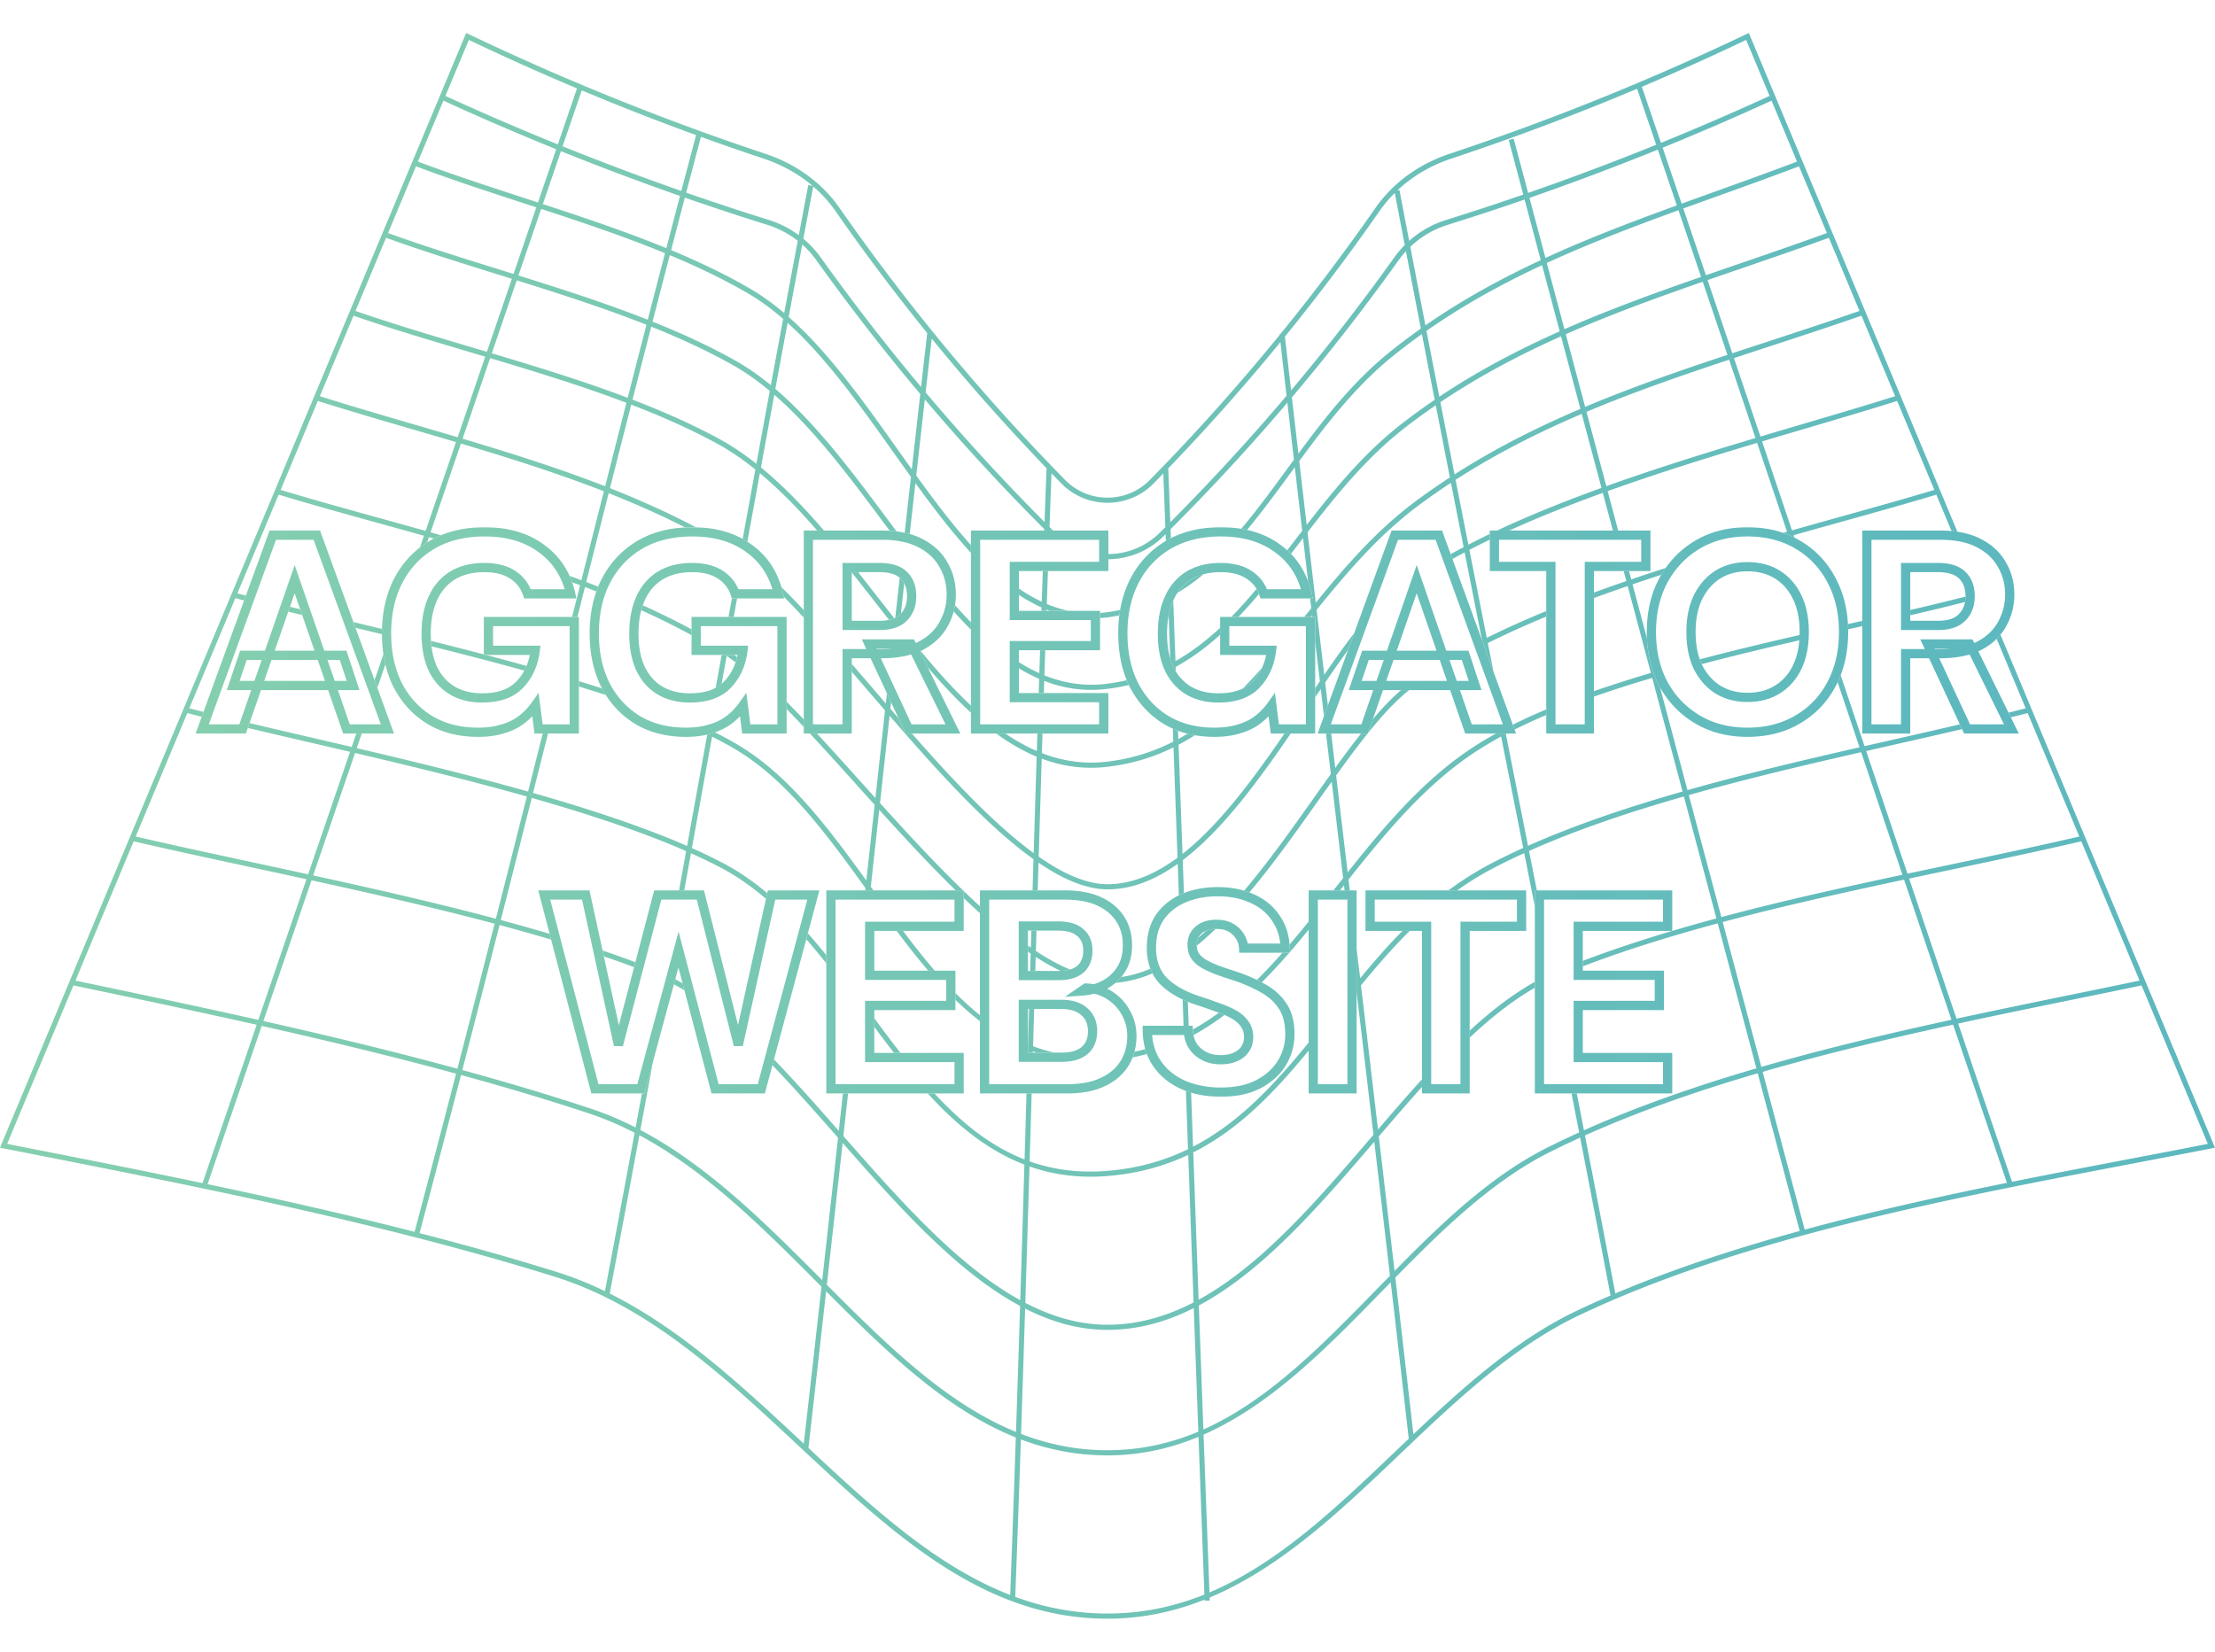
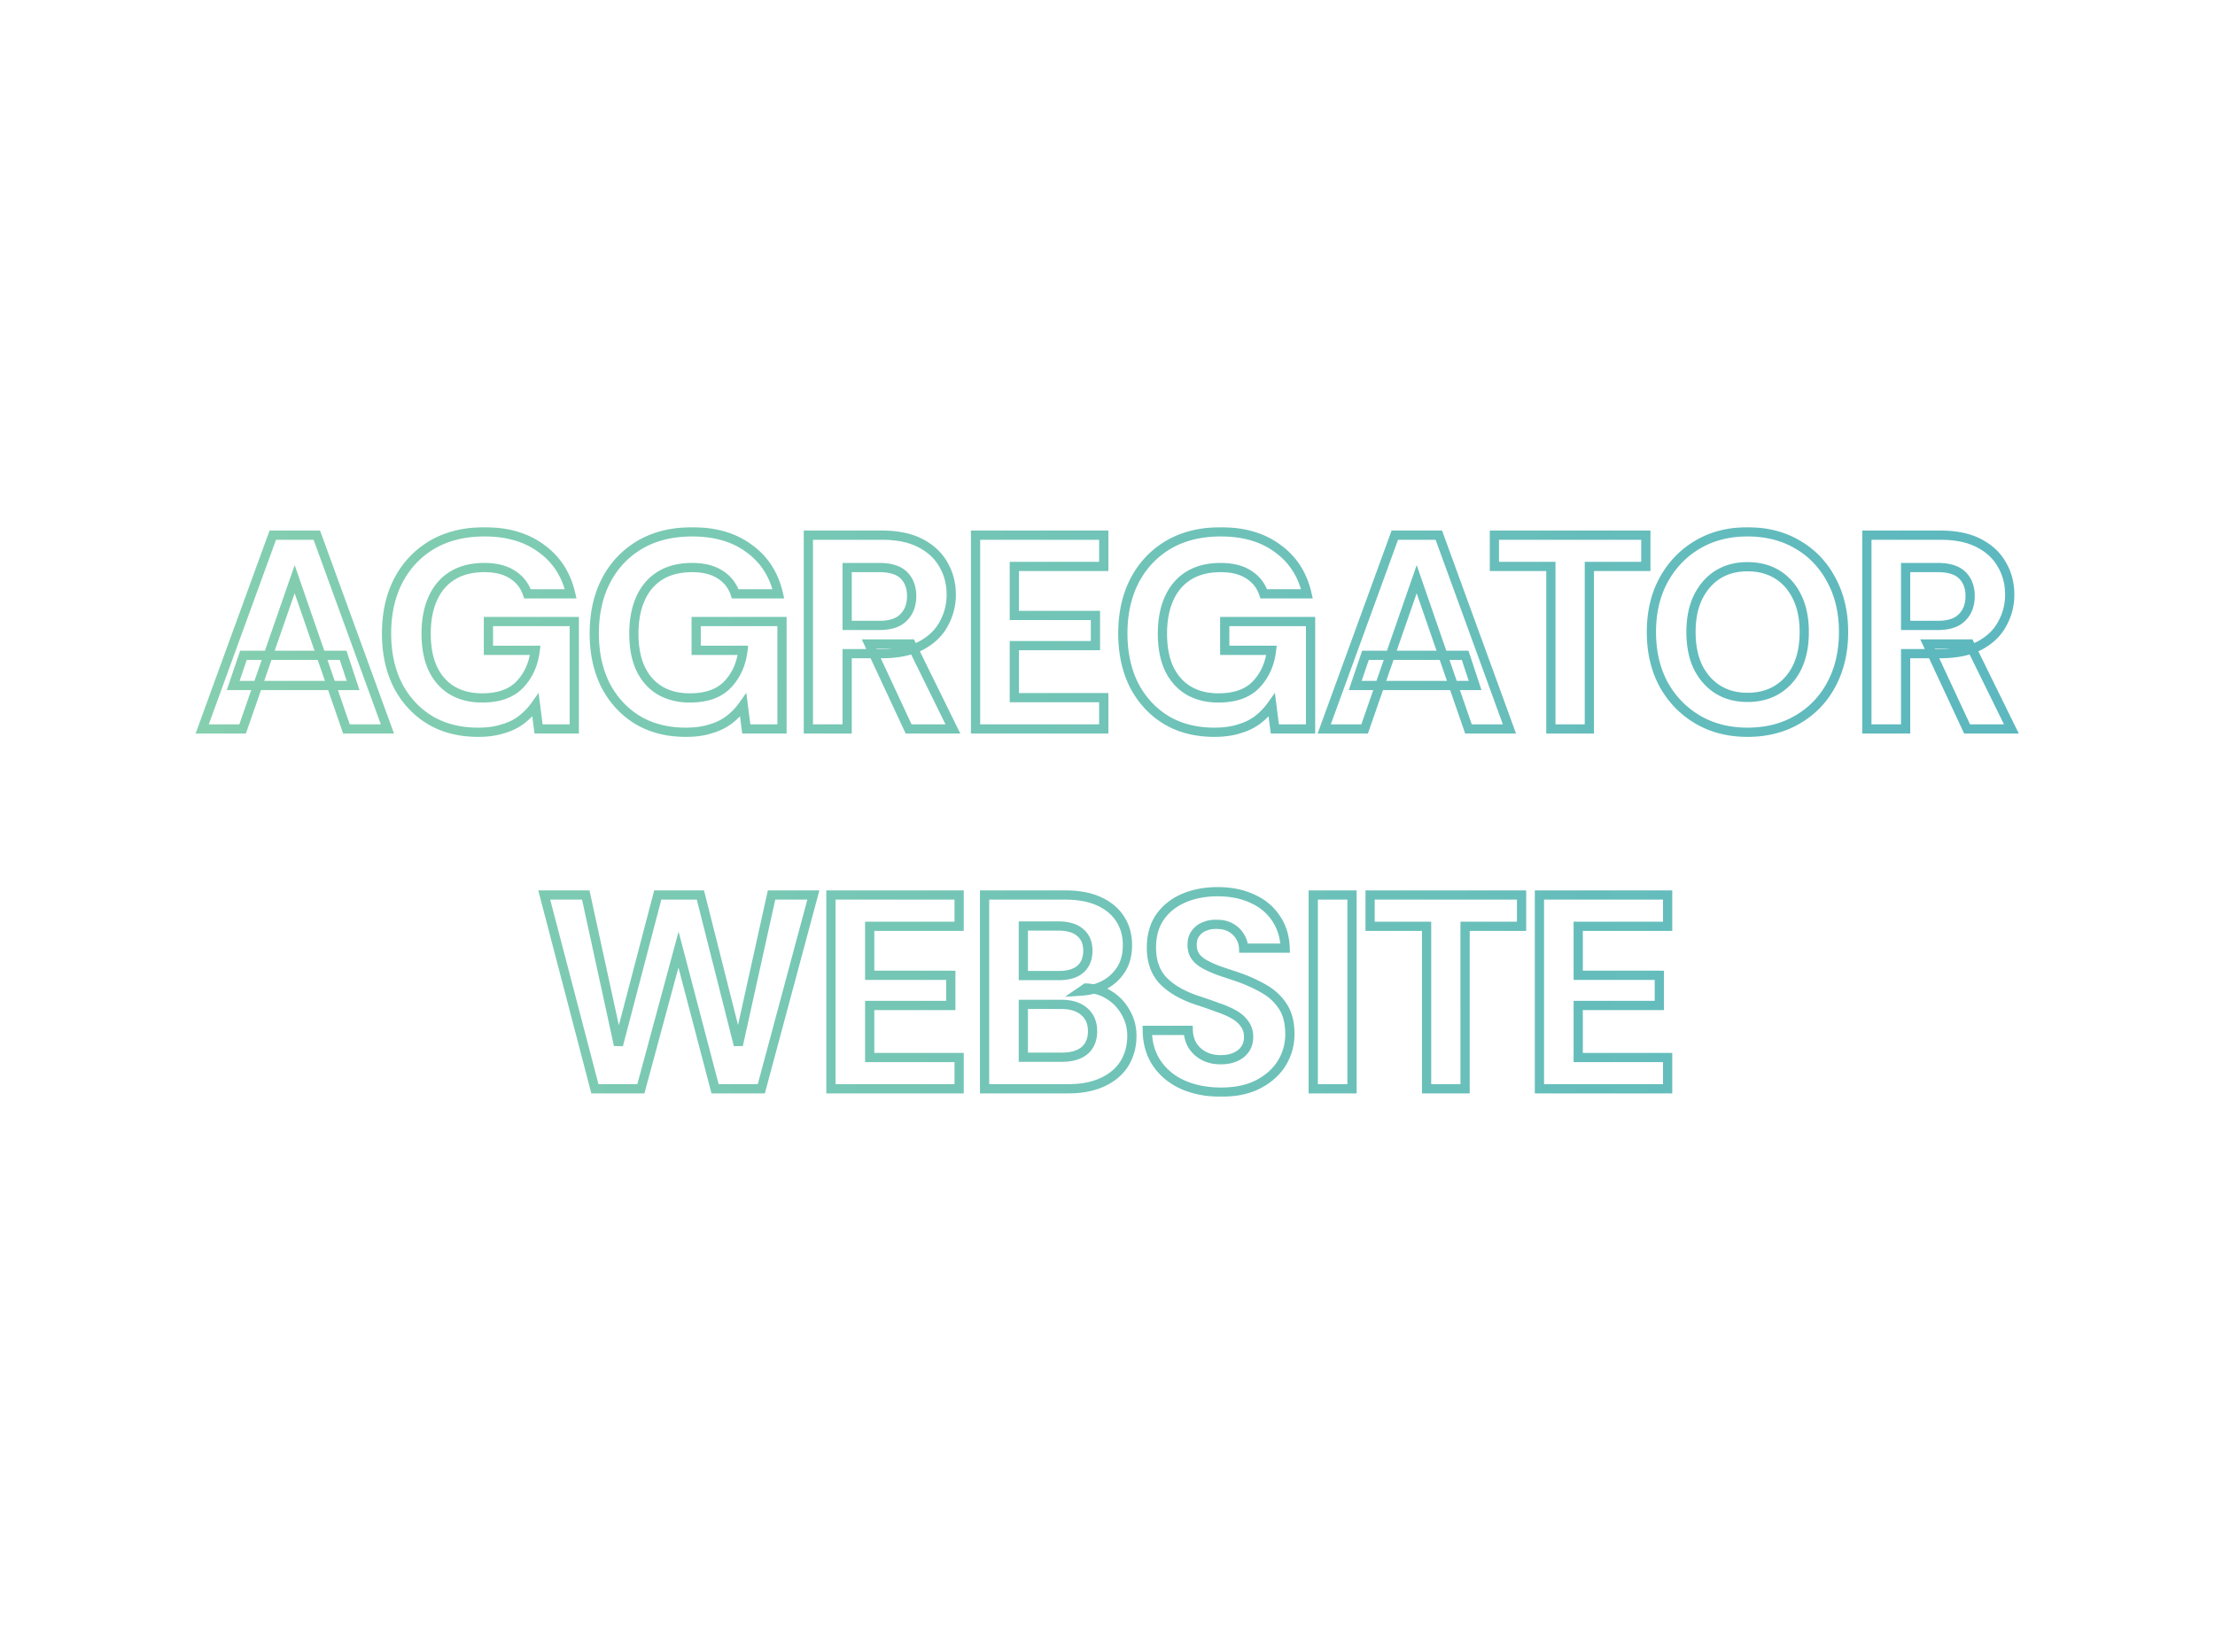
<svg xmlns="http://www.w3.org/2000/svg" width="480" height="358" viewBox="0 0 480 358" fill="none">
  <g opacity=".8">
-     <path d="M424.176 115.256a22.563 22.563 0 0 0-1.268-.151l-3.296-7.882c-6.405 1.93-13.578 3.933-21.163 6.048-3.183.888-6.446 1.8-9.764 2.737l.174.521a20.054 20.054 0 0 0-2.463-1.031c.287-.082.575-.162.862-.243-2.151-6.396-4.31-12.818-6.48-19.26-10.561 3.158-21.654 6.606-32.393 10.459l2.28 8.546h-1.147l-2.181-8.171c-7.006 2.537-13.847 5.25-20.277 8.171h-2.65c7.116-3.336 14.778-6.402 22.64-9.246-1.425-5.341-2.854-10.687-4.282-16.041-9.433 4.027-18.568 8.633-27.337 14.288.922 4.693 1.843 9.379 2.766 14.057a171.704 171.704 0 0 1 4.644-2.315v1.234a170.072 170.072 0 0 0-4.419 2.216c1.258 6.374 2.516 12.729 3.77 19.06 4.098-2.031 8.417-3.963 12.889-5.804v1.204c-4.397 1.82-8.641 3.727-12.665 5.731l1.231 6.215-2.488-6.831.003-.001c-1.252-6.323-2.509-12.67-3.766-19.035-.894.475-1.777.954-2.647 1.439l-.385-1.057a147.74 147.74 0 0 1 2.808-1.52c-.915-4.639-1.831-9.286-2.745-13.94a145.94 145.94 0 0 0-6.908 4.821c-8.731 6.48-15.649 14.623-22.205 22.714.552 4.701 1.107 9.395 1.66 14.081 2.205-3.219 4.368-6.28 6.485-9.025l-1.316 3.611a270.42 270.42 0 0 0-4.972 7.091l.584 4.954-.845 2.318-.691-5.87c-.404.595-.807 1.195-1.213 1.797v-1.983c.339-.502.677-1.001 1.015-1.497l-1.015-8.611v-5.335h-.629l-.038-.324-.262.324h-1.428l1.509-1.868c-.083-.711-.165-1.422-.249-2.132h.57l-.279-1.223a20.15 20.15 0 0 0-.721-2.447c-.368-3.135-.735-6.272-1.101-9.41l-1.059 1.378-1.564 2.036a16.453 16.453 0 0 0-.806-.777l1.489-1.935 1.756-2.285c-.536-4.597-1.071-9.196-1.604-13.793l-.899 1.226c-3.128 4.279-6.209 8.488-9.452 12.372-.411-.09-.829-.171-1.255-.24 3.374-3.992 6.566-8.351 9.809-12.788l1.609-2.195c-.477-4.118-.954-8.235-1.427-12.349a461.764 461.764 0 0 1-25.31 27.424l.072 1.936c-.146.075-.293.149-.437.227l-.641.36-.005.003-.008.005a714.97 714.97 0 0 1-.055-1.463c-.162.161-.323.324-.486.485-3.289 3.252-7.595 4.902-11.917 4.949v-1.109c4.039-.046 8.064-1.589 11.136-4.632.405-.401.807-.804 1.21-1.205-.146-3.896-.29-7.777-.436-11.64-.698.72-1.397 1.438-2.099 2.153a13.902 13.902 0 0 1-9.999 4.193 13.911 13.911 0 0 1-9.999-4.19 403.06 403.06 0 0 1-2.139-2.195c-.146 3.866-.289 7.749-.43 11.645l.767.764h-1.909l.012-.317a462.252 462.252 0 0 1-25.889-28.115c-.62 5.489-1.238 10.991-1.855 16.501 3.913 5.429 7.815 10.609 11.85 15.085v1.665c-4.115-4.451-8.074-9.639-12.034-15.103l-1.232 11.035c-.354-.1-.717-.189-1.089-.269.45-4.038.901-8.074 1.353-12.107a1098.594 1098.594 0 0 1-3.859-5.411c-7.18-10.11-14.544-20.478-22.872-27.987a9382.47 9382.47 0 0 0-2.652 14.323c8.952 7.62 16.819 18.196 24.49 28.505l1.776 2.383c-.483-.06-.979-.105-1.487-.136l-1.182-1.585c-7.491-10.068-15.173-20.394-23.831-27.902a12559.79 12559.79 0 0 0-2.892 15.747c4.803 3.934 9.315 8.643 13.659 13.688h-1.47c-3.969-4.562-8.079-8.819-12.417-12.434-.906 4.956-1.81 9.906-2.709 14.848a17.594 17.594 0 0 0-1.018-.605c.911-5.008 1.826-10.024 2.745-15.045-2.769-2.226-5.629-4.186-8.608-5.791-5.739-3.092-11.895-5.804-18.287-8.267a10310.3 10310.3 0 0 0-4.611 18.107c6.415 2.533 12.66 5.321 18.625 8.479a28.878 28.878 0 0 0-2.355.027c-5.326-2.727-10.867-5.173-16.546-7.419-1.634 6.443-3.256 12.865-4.869 19.258.868.328 1.734.66 2.596.997-.14.342-.274.688-.398 1.039-.821-.321-1.645-.637-2.471-.95l-1.633 6.476h-1.148l1.733-6.871c-.577-.216-1.156-.427-1.736-.639a18.313 18.313 0 0 0-.559-1.39c.859.31 1.715.626 2.568.944 1.615-6.4 3.239-12.827 4.875-19.276-10.051-3.92-20.518-7.225-30.98-10.344l-6.577 19.236c.749.212 1.498.424 2.247.638-.526.218-1.039.459-1.54.718l-1.069-.302-.39 1.14c-.537.342-1.053.706-1.548 1.089l.867-2.533c-3.302-.93-6.6-1.844-9.886-2.753-7.498-2.075-14.589-4.04-21.602-6.155l-8.944 21.389c.598.163 1.21.328 1.836.493l-.382 1.05c-.644-.17-1.272-.34-1.886-.507l-9.986 23.883c1.002.258 2.026.518 3.073.781l-.382 1.048a451.39 451.39 0 0 1-3.123-.795l-11.186 26.754c7.778 1.807 16.36 3.658 25.433 5.613 3.92.844 7.91 1.705 11.936 2.583l9.082-26.552a4524.21 4524.21 0 0 0-9.282-2.163c-4.43-1.029-8.747-2.034-12.865-3.011l.366-1.056c4.083.968 8.36 1.965 12.75 2.984 3.062.711 6.201 1.441 9.393 2.189l.994-2.905h1.175l-1.081 3.16c12.096 2.841 24.9 5.954 37.132 9.409 1.06-4.202 2.117-8.392 3.169-12.569h1.149c-1.078 4.278-2.16 8.57-3.247 12.875 12.157 3.465 23.708 7.269 33.385 11.488 1.383-7.644 2.761-15.254 4.127-22.814.08-.444.158-.889.239-1.333.319-.077.631-.159.934-.254l.001.001c.245-.069.485-.146.721-.226 2.25 1.122 4.314 2.264 6.155 3.427 10.386 6.559 18.706 17.659 26.669 28.696l1.802-16.415a2617.046 2617.046 0 0 1-3.851-4.271c-3.468-3.854-6.876-7.64-10.166-11.174h1.513c3.078 3.322 6.253 6.847 9.478 10.431 1.055 1.172 2.118 2.353 3.188 3.538.692-6.304 1.389-12.631 2.087-18.973-1.257-1.458-2.506-2.91-3.742-4.35a3420.172 3420.172 0 0 0-3.469-4.034v-1.703c1.424 1.648 2.863 3.324 4.314 5.013 1.014 1.181 2.036 2.371 3.064 3.565l.243-2.208.903 1.941-.155 1.414c.586.679 1.175 1.359 1.765 2.039l1.28 2.749.269.578h1.351c8.835 10.059 17.934 19.736 26.39 25.908.211-6.96.424-13.93.643-20.894-3.025-1.254-5.928-2.957-8.744-5.014h1.969c2.211 1.509 4.478 2.786 6.814 3.79.039-1.264.081-2.527.122-3.79h1.111l-.136 4.241c4.427 1.72 9.109 2.443 14.153 1.854 5.331-.635 10.043-2.157 14.322-4.336l-.105-2.828c.371.165.748.32 1.131.463l.067 1.789a46.86 46.86 0 0 0 1.994-1.151c.516.13 1.043.24 1.58.333a47.293 47.293 0 0 1-3.529 2.066c.288 7.879.573 15.771.858 23.652 7.928-6.236 15.259-16.112 22.097-26.083h1.344c-7.183 10.513-14.919 21.011-23.391 27.446l.258 7.133-.099.039-.443.186-.006.003c-.187.083-.37.169-.551.258l-.246-6.818c-4.824 3.437-9.885 5.523-15.217 5.523-4.6-.001-9.651-2.18-14.947-5.785l-.182 6.015h-1.112c.067-2.256.137-4.513.205-6.771-10.039-7.152-20.892-19.187-31.181-31.087l-2.082 18.927c5.897 6.519 11.981 13.112 18.001 18.931h-1.589c-5.555-5.424-11.141-11.458-16.574-17.455-.612 5.575-1.223 11.129-1.829 16.658l.549.76.026.037h-1.779l.054-.491c-8.119-11.276-16.562-22.764-27.081-29.406-1.843-1.164-3.912-2.306-6.172-3.429l-.194 1.07c-1.382 7.648-2.775 15.347-4.175 23.08a118.56 118.56 0 0 1 6.734 3.244c3.42 1.793 6.597 4.011 9.591 6.529l-.041.187-.231 1.038c-3.067-2.627-6.323-4.931-9.834-6.771a116.27 116.27 0 0 0-6.423-3.103c-.485 2.68-.97 5.364-1.458 8.052h-1.128c.516-2.842 1.029-5.68 1.542-8.514-9.663-4.234-21.246-8.056-33.453-11.535-2.216 8.779-4.452 17.609-6.709 26.475 3.593.965 7.125 1.957 10.574 2.978l.328 1.256a430.11 430.11 0 0 0-11.176-3.157 7872.658 7872.658 0 0 1-8.066 31.435c9.456 2.592 18.749 5.355 27.723 8.325a69.964 69.964 0 0 1 9.829 4.129c.457-2.464.915-4.928 1.369-7.392h.536l.199-.739 1.654-6.122c-.906 4.928-1.815 9.859-2.728 14.788 14.705 7.774 27.159 20.267 39.277 32.425l.132.131c1.149-10.284 2.292-20.589 3.429-30.876-4.811-5.473-9.529-10.834-14.222-15.715l.336-1.254c4.645 4.801 9.304 10.077 14.05 15.477.3-2.706.598-5.412.896-8.115h1.117l-1.019 9.244c12.238 13.925 24.77 28.125 38.332 35.577.307-9.803.606-19.615.898-29.39-8.114-3.116-14.861-8.742-20.956-15.431h1.461c5.777 6.259 12.051 11.4 19.528 14.321.143-4.784.283-9.56.424-14.321h1.112c-.145 4.897-.29 9.81-.437 14.731 5.005 1.781 10.545 2.576 16.826 2.064 6.624-.539 12.365-2.208 17.496-4.7l-.455-12.63c.369.135.745.259 1.126.372l.424 11.709c9.966-5.156 17.621-13.45 25.042-22.563v1.755c-7.36 8.949-15.026 17.029-24.997 22.048.383 10.619.768 21.285 1.156 31.939 13.629-7.45 25.671-21.496 37.437-35.221l.455-.531c-1.219-10.362-2.437-20.69-3.652-30.952v-9.447l.767 6.481c2.907-3.527 5.923-6.994 9.159-10.275h1.573c-3.761 3.735-7.223 7.736-10.55 11.805 1.225 10.357 2.455 20.782 3.685 31.243 3.2-3.729 6.363-7.391 9.528-10.877v1.66c-3.102 3.445-6.207 7.053-9.351 10.719 1.14 9.703 2.281 19.435 3.413 29.17 10.182-10.368 20.819-20.592 33.152-26.776a194.697 194.697 0 0 1 6.846-3.262c-.548-2.821-1.095-5.642-1.646-8.462h1.132c.52 2.663 1.036 5.327 1.554 7.991 11.684-5.223 24.329-9.609 37.374-13.423-2.801-10.509-5.593-20.978-8.38-31.422-10.202 2.751-20.049 5.797-29.238 9.308v-1.186c6.195-2.355 12.681-4.501 19.368-6.488h.012v-.004a395.72 395.72 0 0 1 9.572-2.705c-2.354-8.824-4.705-17.632-7.054-26.43-11.877 3.395-23.333 7.249-33.552 11.81l1.694 8.549h-.44v3.503l-2.293-11.584a141.334 141.334 0 0 0-6.47 3.135 66.072 66.072 0 0 0-8.063 4.946h-1.886a67.965 67.965 0 0 1 9.438-5.934 144.722 144.722 0 0 1 6.759-3.267c-1.487-7.504-2.966-14.974-4.439-22.395l-.348-1.756a76.853 76.853 0 0 0-5.771 3.45c-10.73 7.108-19.226 17.351-27.309 27.568l.182 1.537.095.797h-1.12l-.079-.667-.052-.435-.869 1.102h-1.416l.155-.197c.646-.821 1.295-1.641 1.945-2.464l-2.475-20.917c-.979 1.37-1.966 2.763-2.96 4.166-4.719 6.661-9.665 13.642-14.884 19.851-.37-.139-.747-.267-1.132-.381 5.294-6.259 10.321-13.352 15.11-20.113 1.235-1.744 2.459-3.472 3.672-5.162L287.356 159h1.119l.879 7.45c1.893-2.618 3.756-5.129 5.591-7.45h1.421c-2.225 2.777-4.501 5.855-6.819 9.081.833 7.042 1.664 14.053 2.49 21.024 7.933-9.996 16.315-19.938 26.881-26.936a76.591 76.591 0 0 1 5.258-3.169h2.345l-.196.103.413 2.084c1.457 7.338 2.92 14.725 4.39 22.145 10.221-4.543 21.65-8.382 33.487-11.766l-6.041-22.636-.531-1.989a261.487 261.487 0 0 0-12.622 4.051v-1.177a264.534 264.534 0 0 1 12.336-3.948 81943.69 81943.69 0 0 1-5.03-18.844 362.324 362.324 0 0 0-7.306 2.6v-1.185c2.317-.851 4.66-1.68 7.018-2.491l-.578-2.167h1.148l.482 1.808a455.39 455.39 0 0 1 7.46-2.47c-.334.476-.654.969-.956 1.48-2.08.675-4.154 1.364-6.216 2.067l3.119 11.69c.169 3.876 1.07 7.368 2.728 10.457l.003.007.004.006c.037.067.076.132.113.197l5.937 22.242c12.31-3.484 25.036-6.484 37.283-9.282a40683.84 40683.84 0 0 1-4.744-14.114c.237-.5.456-1.01.656-1.53 1.718 5.113 3.444 10.245 5.176 15.395 2.071-.472 4.127-.939 6.165-1.401 4.97-1.128 9.809-2.229 14.493-3.323l.48 1.031a2240.522 2240.522 0 0 1-14.727 3.375c-2.002.454-4.021.912-6.055 1.376 2.966 8.819 5.951 17.686 8.951 26.584 3.126-.666 6.248-1.327 9.359-1.983 9.79-2.067 19.05-4.025 27.873-6.074l-11.187-26.754c-1.203.311-2.419.621-3.649.928l-.502-1.02a501.19 501.19 0 0 0 3.719-.943l-6.295-15.054c.293-.289.57-.589.828-.903L480 248.772l-.668.13c-5.725 1.127-11.594 2.244-17.561 3.384-39.591 7.554-84.465 16.119-119.614 32.834-14.444 6.868-26.894 18.737-38.934 30.218-12.686 12.095-25.67 24.472-41.084 30.939l.025.655-1.112.044-.01-.249c-6.524 2.597-13.484 4.128-21.042 4.128-26.823 0-46.255-18.15-66.832-37.365-15.996-14.94-32.538-30.392-52.998-36.771-37.46-11.685-78.203-19.697-117.6-27.442L0 248.772 101.025 7.145l.527.251a558.485 558.485 0 0 0 64.267 25.923c6.746 2.242 12.334 6.328 16.158 11.818a457.315 457.315 0 0 0 48.816 58.87 12.813 12.813 0 0 0 9.207 3.859c3.492 0 6.762-1.371 9.207-3.862a455.766 455.766 0 0 0 28.087-31.388l-.021-.186.192-.023a456.196 456.196 0 0 0 20.558-27.27c3.824-5.49 9.412-9.576 16.158-11.818a557.718 557.718 0 0 0 64.267-25.923l.527-.251 45.201 108.111zM259.723 311.433c-6.088 2.534-12.609 4.025-19.723 4.025-6.722 0-12.927-1.258-18.771-3.46a8147.14 8147.14 0 0 1-1.216 34.136c6.252 2.293 12.86 3.609 19.987 3.609 7.597 0 14.521-1.515 21.001-4.12-.427-11.268-.853-22.69-1.278-34.19zm-80.698-31.529c-1.27 11.35-2.546 22.671-3.828 33.909l-.057-.006c14.138 13.199 27.812 25.726 43.774 31.913.428-11.262.829-22.669 1.217-34.148-15.184-6.073-27.955-18.493-41.106-31.668zm120.402.031c-11.848 12.149-23.978 24.584-38.609 31.029.426 11.504.852 22.931 1.28 34.205 14.814-6.282 27.339-18.222 40.357-30.634.939-.895 1.883-1.792 2.828-2.689a15948.766 15948.766 0 0 0-3.906-33.906c-.651.666-1.302 1.33-1.95 1.995zm-40.729 3.599c-5.887 2.972-12.084 4.723-18.698 4.723-6.189 0-12.118-1.707-17.848-4.616-.285 9.078-.58 18.147-.883 27.172 5.836 2.246 12.027 3.533 18.731 3.533 7.149 0 13.636-1.48 19.682-4.026-.329-8.895-.658-17.835-.984-26.786zm-120.14-37.461a7963.677 7963.677 0 0 1-6.43 34.303c15.517 7.754 28.835 20.194 41.8 32.301l.255.238c1.285-11.276 2.564-22.633 3.838-34.018a273 273 0 0 1-.761-.761c-11.973-12.01-24.273-24.348-38.702-32.063zm203.868.51a194.016 194.016 0 0 0-6.565 3.134c-12.43 6.231-23.175 16.682-33.486 27.203a15714.86 15714.86 0 0 1 3.916 33.969c10.926-10.348 22.32-20.559 35.389-26.773a210.412 210.412 0 0 1 7.328-3.309 9023.235 9023.235 0 0 0-6.582-34.224zm-159.824 1.153a27524.924 27524.924 0 0 1-3.418 30.754c13.171 13.204 25.911 25.732 40.987 31.888.305-9.071.601-18.186.888-27.31-13.672-7.337-26.217-21.409-38.457-35.332zm115.212-.261c-11.908 13.891-24.107 28.065-38.023 35.493.327 8.981.657 17.953.986 26.879 14.029-6.259 25.711-18.235 37.855-30.689.857-.878 1.718-1.757 2.58-2.637-1.127-9.693-2.262-19.384-3.398-29.046zm-40.319 2.846c-5.124 2.423-10.854 4.045-17.449 4.581a45.231 45.231 0 0 1-3.692.152c-4.816 0-9.206-.8-13.258-2.22-.295 9.837-.596 19.709-.906 29.572 5.733 2.983 11.65 4.739 17.81 4.739 6.586 0 12.769-1.797 18.653-4.84-.388-10.668-.774-21.349-1.158-31.984zm123.413-17.678c-13.081 3.825-25.752 8.226-37.442 13.469a9035.12 9035.12 0 0 1 6.587 34.246c12.525-5.307 26.042-9.724 39.956-13.537-3.047-11.453-6.079-22.84-9.101-34.178zm-280.999.371a5463.654 5463.654 0 0 1-8.99 34.271c10.024 2.585 19.912 5.354 29.582 8.37a77.202 77.202 0 0 1 10.593 4.212 7855.38 7855.38 0 0 0 6.434-34.334c-3.209-1.655-6.524-3.079-9.965-4.218-8.95-2.961-18.22-5.716-27.654-8.301zm-54.93 23.661c15.079 3.17 30.115 6.553 44.862 10.333a5439.394 5439.394 0 0 0 8.995-34.286c-13.866-3.777-28.072-7.191-42.122-10.354L44.98 256.675zM423.25 222.1c-13.76 2.996-27.729 6.309-41.275 10.231 3.023 11.345 6.059 22.738 9.108 34.197 14.424-3.915 29.256-7.192 43.837-10.144a13557.848 13557.848 0 0 1-11.67-34.284zM1.552 247.941l1.232.246c13.603 2.674 27.366 5.379 41.1 8.257 3.93-11.487 7.84-22.923 11.738-34.321-13.542-3.038-26.927-5.847-39.71-8.527l-14.36 34.345zm462.536-34.346c-4.725.991-9.559 1.981-14.469 2.986-8.236 1.687-16.713 3.424-25.276 5.28 3.876 11.432 7.77 22.879 11.677 34.302 8.654-1.745 17.215-3.379 25.542-4.968a3009.122 3009.122 0 0 0 16.886-3.254l-14.36-34.346zM57.075 221.31c14.022 3.157 28.197 6.567 42.04 10.337a8053.013 8053.013 0 0 0 8.064-31.431c-12.856-3.424-26.45-6.515-39.673-9.404l-10.43 30.498zm355.549-30.643c-13.25 2.828-26.549 5.782-39.31 9.188 2.785 10.438 5.575 20.9 8.374 31.403 13.528-3.916 27.47-7.224 41.204-10.217a20367.907 20367.907 0 0 1-10.268-30.374zm-164.44 36.731c.102.362.217.716.347 1.062a46.11 46.11 0 0 1-3.09.737c.156-.399.291-.806.403-1.222a45.67 45.67 0 0 0 2.34-.577zm-58.719-6.682c1.887 2.546 3.766 5.063 5.669 7.504h-1.402a351.072 351.072 0 0 1-4.267-5.635v-1.869zm34.644-2.016l-.154 5.208-.086 2.866a34.927 34.927 0 0 0 4.617 1.386h-3.828a38.062 38.062 0 0 1-.821-.294l-.009.294h-1.065v-1.824l.007.003.073-2.464.153-5.175h1.113zm108.495-4.598c-4.863 2.787-9.529 6.503-14.116 10.816v-1.52c4.573-4.224 9.239-7.854 14.116-10.571v1.275zm-74.949 10.538l.05.207v.001c-.017-.069-.036-.138-.051-.208l-.075-.422c.021.142.047.283.076.422zm6.475-5.127c.431.156.841.317 1.23.486a55.503 55.503 0 0 1-6.741 4.362 6.46 6.46 0 0 1-.12-1.054l-.006-.158a54.358 54.358 0 0 0 5.637-3.636zm-7.851-2.869c.366.171.743.336 1.131.495l.188 5.201h-1.113l-.206-5.696zm-96.33 5.466l-.015.076-.03-.117.045.041zm47.096-6.867a64.41 64.41 0 0 0 5.317 4.804v1.298a63.706 63.706 0 0 1-5.317-4.635v-1.467zm-190.698-2.689c12.763 2.674 26.121 5.478 39.636 8.511l10.43-30.492c-3.984-.868-7.93-1.719-11.808-2.554-9.149-1.973-17.798-3.837-25.633-5.662l-12.625 30.197zm434.679-30.197c-8.89 2.07-18.216 4.039-28.079 6.122-3.068.648-6.146 1.3-9.228 1.957a20356.43 20356.43 0 0 0 10.265 30.366c8.61-1.867 17.132-3.613 25.412-5.309 4.836-.99 9.597-1.967 14.255-2.941l-12.625-30.195zm-194.448 33.322c-.089-.043-.177-.083-.265-.126l-.075-.039v-.001c.112.055.225.111.34.166zm-110.244-3.427c.531.283 1.061.579 1.59.886l.402 1.532a49.79 49.79 0 0 0-2.29-1.316l.298-1.102zm125.424.959zm-22.463-3.239c.133.349.282.688.45 1.016-2.6 1.113-5.262 1.821-7.992 2.035.446-.382.859-.8 1.237-1.255 2.139-.301 4.24-.915 6.305-1.796zm30.094-3.452a124.588 124.588 0 0 1-5.957 6.412 33.358 33.358 0 0 0-1.052-.532 117.66 117.66 0 0 0 5.525-5.88h1.484zm-54.777-4.8l-.131 4.409c2.526 1.667 4.996 3.031 7.385 4.023-.572.17-1.244.274-2.027.3-1.767-.84-3.567-1.863-5.396-3.041l-.089 3.049h-1.114l.112-3.767a43.829 43.829 0 0 1-.589-.402v-1.337c.209.148.419.293.628.437l.109-3.671h1.112zm-28.919.06c2.255 3.004 4.531 5.904 6.876 8.62h-1.415c-2.352-2.747-4.62-5.651-6.842-8.62h1.381zm-65.113 4.248c2.437.826 4.81 1.67 7.108 2.534l-.283 1.081a220.49 220.49 0 0 0-6.548-2.343l-.277-1.272zm44.486-3.735a138.212 138.212 0 0 1 3.998 4.733v1.777a146.825 146.825 0 0 0-4.344-5.22l.346-1.29zm108.521-.768a209.628 209.628 0 0 1-4.061 4.835l-.027-.872a15.54 15.54 0 0 0-.044-.755 231.225 231.225 0 0 0 4.132-4.972v1.764zm-20.168-.171a66.4 66.4 0 0 1-4.074 3.629c-.002-.06-.005-.121-.005-.183 0-.633.113-1.126.306-1.514a64.846 64.846 0 0 0 1.721-1.525l.007-.002a5.174 5.174 0 0 1 2.045-.405zm.83-.977c.053.003.106.007.158.012l-.002.002c-.052-.005-.103-.011-.156-.014zm-.509-.017zM67.868 189.753c13.192 2.883 26.752 5.969 39.585 9.386 2.258-8.872 4.496-17.708 6.714-26.493-12.255-3.464-25.097-6.583-37.223-9.429l-9.076 26.536zm335.453-26.713c-12.27 2.802-25.023 5.809-37.351 9.298 2.35 8.803 4.702 17.615 7.057 26.444 12.743-3.402 26.015-6.353 39.24-9.176-2.999-8.892-5.982-17.753-8.946-26.566zm-194.476 30.099a182.346 182.346 0 0 0 3.517 3.307v1.492a167.778 167.778 0 0 1-3.517-3.265v-1.534zm45.459-31.149c-4.258 2.104-8.945 3.577-14.239 4.206-1.237.15-2.456.22-3.65.22-3.742 0-7.282-.702-10.669-1.97-.222 7.08-.44 14.165-.654 21.24 5.32 3.715 10.366 5.971 14.908 5.971 5.292 0 10.34-2.179 15.169-5.747-.288-7.969-.574-15.95-.865-23.92zm51.074-12.41c-2.866 2.243-5.836 5.468-8.896 9.274l.184-.526.863-2.487c2.068-2.428 4.099-4.555 6.092-6.261h1.757zm29.703 5.397a122.5 122.5 0 0 0-6.866 3.158l-.174-.477-.21-.575a124.974 124.974 0 0 1 7.25-3.313v1.207zM170.464 152.1a251.54 251.54 0 0 1 3.717 3.846v1.62a283.304 283.304 0 0 0-3.717-3.882V152.1zm29.035-11.002c3.581 4.315 7.188 8.347 10.909 11.835v1.536c-3.188-2.918-6.285-6.234-9.346-9.792l-1.724-3.505.161-.074zm-74.052 6.543c1.688.515 3.356 1.037 4.999 1.566.266.497.549.977.845 1.442a343.556 343.556 0 0 0-5.844-1.846v-1.162zm100.877-1.254c4.249 1.715 8.749 2.427 13.606 1.816a41.13 41.13 0 0 0 4.24-.763c.143.35.294.696.454 1.036-1.465.35-2.981.629-4.554.828a28.73 28.73 0 0 1-3.597.231c-3.578 0-6.959-.693-10.189-1.946l-.084 2.631h-1.111c.033-1.027.065-2.053.099-3.079a35.744 35.744 0 0 1-4.38-2.273v-1.334a35.842 35.842 0 0 0 4.421 2.383c.054-1.66.11-3.319.166-4.977h1.112c-.061 1.814-.123 3.63-.183 5.447zm-70.663 3.532a8.627 8.627 0 0 1-.395.203l.395-.203zm117.796-5.122c-.442.944-1.001 1.8-1.68 2.57l-.313.341a7.364 7.364 0 0 1-2.143 1.54 114.52 114.52 0 0 0 4.136-4.451zm-190.366-2.988c.112.75.252 1.484.423 2.2l-1.739 5.082-.606-1.663 1.922-5.619zm76.01.151a44 44 0 0 1 .629.466c-.092.394-.199.776-.324 1.146a44.294 44.294 0 0 0-1.934-1.396l-1.093 6.039a7.46 7.46 0 0 1-1.286.871l1.29-7.126h2.718zm95.144-11.783c.162 4.36.323 8.734.484 13.117 3.498-1.978 6.684-4.431 9.676-7.213v1.519c-2.975 2.684-6.148 5.045-9.63 6.952l.036.974a11.665 11.665 0 0 1-.564-1.04h-.001a12.775 12.775 0 0 1-.651-1.757l-.343-9.329a14.36 14.36 0 0 1 .993-3.223zm-160.849 8.744c3.777.939 7.612 1.914 11.452 2.921v.118h.447c2.942.774 5.886 1.566 8.807 2.379-.146.351-.308.69-.485 1.018-6.681-1.855-13.482-3.612-20.111-5.263-.046-.38-.084-.771-.11-1.173zm296.581-1.28c-.011.394-.033.779-.063 1.156-6.931 1.59-14.076 3.292-21.144 5.156a12.317 12.317 0 0 1-.417-1.04c7.231-1.909 14.541-3.65 21.624-5.272zm.986.435c-.005.11-.012.219-.019.327.007-.119.015-.239.02-.36l-.001.033zm-251.668-6.872a164.975 164.975 0 0 1 10.569 5.207v1.265a162.554 162.554 0 0 0-10.898-5.401c.098-.369.208-.726.329-1.071zm293.096 6.129l-.13.141-.001-.002.131-.139zm-355.81-2.499c2.023.485 4.093.982 6.201 1.491-.01.322-.014.647-.014.975l.001.165c-1.944-.47-3.858-.931-5.732-1.38l-.456-1.251zm356.141 2.118zm-225.762-5.783a102.67 102.67 0 0 0 3.448 3.712v1.596a98.071 98.071 0 0 1-3.738-3.953c.119-.446.216-.897.29-1.355zm196.597 4.549c-.637.142-1.275.288-1.916.431l-1.142.256c-.007-.38-.021-.757-.042-1.131l.942-.211c.723-.161 1.441-.324 2.158-.485v1.14zM185.956 124.02c1.489 1.879 2.965 3.768 4.435 5.649 1.136 1.456 2.269 2.905 3.399 4.34a5.926 5.926 0 0 1-1.136.354c-1.044-1.327-2.09-2.666-3.139-4.01a909.978 909.978 0 0 0-4.935-6.279v-.054h1.376zm56.785 8.199c-.066.386-.125.776-.176 1.172-.814.16-1.644.3-2.492.414-.567.076-1.129.132-1.685.172v-1.12a24.971 24.971 0 0 0 1.539-.154c.96-.129 1.898-.293 2.814-.484zm-47.77-6.997c.07.06.138.121.202.185.309.31.569.659.778 1.051l-.725 6.535c-.038.04-.074.081-.113.12l-.006.006-.006.006a3.923 3.923 0 0 1-1.093.782l.963-8.685zm-25.632 2.045a155.715 155.715 0 0 1 4.842 4.967v1.631a177.456 177.456 0 0 0-4.329-4.525l-.193-.843a20.292 20.292 0 0 0-.32-1.23zm102.953.384a7 7 0 0 1 .526 1.107 108.624 108.624 0 0 1-4.434 4.962h-1.555c1.878-1.915 3.688-3.951 5.463-6.069zm-113.688 2.069h1.122l-.725 4h-1.127l.726-4.011.004.011zm267.33-.411a7.1 7.1 0 0 1-.109 1.176c-3.698.955-7.685 1.908-11.869 2.874v-1.14c4.23-.979 8.256-1.944 11.978-2.91zm-363.099 2.212c.728.178 1.467.359 2.218.541l.43 1.248c-1.026-.249-2.03-.494-3.014-.735l.366-1.054zm164.009-.605a26.236 26.236 0 0 0 4.721 1.484h-4.051a25.494 25.494 0 0 1-.712-.274l-.009.274h-1.112l.023-.738a34.44 34.44 0 0 1-4.896-2.713v-1.372a34.511 34.511 0 0 0 4.94 2.852c.076-2.22.156-4.436.233-6.649h1.113c-.084 2.375-.169 4.754-.25 7.136zm84.291-43.066a140.32 140.32 0 0 0-6.506 4.73c-8.414 6.497-15.02 14.677-21.281 22.798.594 5.093 1.189 10.184 1.786 15.268 6.398-7.866 13.189-15.73 21.722-22.061a148.498 148.498 0 0 1 7.34-5.106 13823.2 13823.2 0 0 1-3.061-15.63zm-50.319 36.618a46.539 46.539 0 0 1-5.667 4.043 9.546 9.546 0 0 1 2.982-2.9l.321-.189a10.17 10.17 0 0 1 2.364-.954zm-168.91-5.235c-.36.269-.71.549-1.05.84l-.477.425c.32-.295.651-.58.993-.853l.534-.412zm161.872-1.478l-.006.004-.607.341c.202-.119.406-.235.613-.346v.001zm-156.605-1.276c-.13.045-.261.088-.39.134l-.663.253c.219-.088.44-.173.663-.254l.389-.133zM60.815 106.19c6.967 2.098 14.017 4.053 21.468 6.115 3.307.915 6.628 1.834 9.951 2.77l6.584-19.25a2206.45 2206.45 0 0 0-9.645-2.833c-7.044-2.056-13.708-4-20.294-6.087l-8.064 19.285zm350.302-19.284c-5.96 1.885-12.619 3.85-19.655 5.924-3.134.924-6.348 1.873-9.617 2.848a42496.72 42496.72 0 0 1 6.485 19.275c3.337-.942 6.62-1.858 9.821-2.751 7.532-2.103 14.661-4.093 21.03-6.011l-8.064-19.285zM308.134 72.42a134.8 134.8 0 0 0-6.156 4.655c-8.115 6.513-14.438 14.726-20.424 22.873.535 4.616 1.072 9.233 1.61 13.849 6.1-7.879 12.578-15.757 20.786-22.096a141.772 141.772 0 0 1 6.952-5.038c-.926-4.746-1.848-9.495-2.768-14.243zm-30.663 1.738a457.177 457.177 0 0 1-24.301 27.363c.147 3.874.291 7.767.438 11.674a459.975 459.975 0 0 0 25.194-27.419c-.446-3.876-.89-7.749-1.331-11.618zm-76.885 10.893a460.54 460.54 0 0 0 25.771 28.11c.142-3.908.286-7.803.433-11.68a458.068 458.068 0 0 1-24.882-28.084c-.441 3.875-.882 7.761-1.322 11.654zM100.244 95.09c10.427 3.11 20.862 6.405 30.894 10.311a10276.6 10276.6 0 0 1 4.609-18.095c-9.542-3.623-19.585-6.706-29.531-9.675l-5.972 17.46zm274.459-17.12c-10.581 3.507-20.908 7.088-30.903 11.301l4.298 16.106c10.724-3.845 21.79-7.284 32.327-10.435-1.901-5.644-3.808-11.303-5.722-16.972zm-36.417-5.07c-9.031 4.034-17.772 8.636-26.152 14.27 1.02 5.225 2.042 10.446 3.066 15.659 8.763-5.616 17.876-10.195 27.279-14.202-1.397-5.234-2.793-10.476-4.193-15.727zM173.85 53.008a8154.117 8154.117 0 0 0-2.937 15.693c8.627 7.624 16.181 18.255 23.54 28.62 1.049 1.477 2.095 2.948 3.138 4.404.611-5.45 1.224-10.893 1.838-16.32a462.405 462.405 0 0 1-22.438-28.898 21.083 21.083 0 0 0-3.141-3.5zm-32.719 17.796a8611.333 8611.333 0 0 0-4.062 15.819c6.474 2.49 12.714 5.236 18.536 8.372 2.874 1.548 5.637 3.414 8.309 5.526.962-5.259 1.929-10.522 2.899-15.786-2.6-2.171-5.29-4.084-8.089-5.655-5.503-3.086-11.428-5.803-17.593-8.276zm163.54-16.344a21.36 21.36 0 0 0-1.662 2.047 462.801 462.801 0 0 1-23.051 29.623c.467 4.063.937 8.128 1.408 12.195 5.822-7.886 12.013-15.777 19.916-22.118a136.5 136.5 0 0 1 6.618-4.985 9269.509 9269.509 0 0 1-3.229-16.762zM69.309 85.877c6.545 2.07 13.17 4.003 20.175 6.049 3.221.94 6.457 1.886 9.694 2.847l5.971-17.46c-1.084-.323-2.166-.647-3.247-.968-8.865-2.635-17.251-5.128-25.296-7.921L69.31 85.877zM403.39 68.425c-6.647 2.316-13.355 4.513-19.85 6.64-2.609.853-5.203 1.704-7.783 2.557 1.917 5.68 3.829 11.35 5.733 17.004 3.283-.979 6.51-1.932 9.656-2.86 6.995-2.062 13.615-4.015 19.541-5.888l-7.297-17.453zm-34.401-7.352c-10.165 3.534-20.084 7.141-29.678 11.37l4.198 15.745c9.979-4.2 20.282-7.773 30.837-11.272a22360.34 22360.34 0 0 0-5.357-15.843zM106.575 76.58c9.913 2.959 19.922 6.034 29.449 9.645 1.348-5.27 2.702-10.55 4.066-15.835-9.07-3.585-18.632-6.66-28.106-9.625l-5.409 15.815zm227.599-19.104c-8.657 4.037-17.028 8.633-25.046 14.242.922 4.757 1.847 9.516 2.775 14.271 8.373-5.592 17.091-10.166 26.092-14.178l-3.821-14.335zm-31.917-15.659a28.8 28.8 0 0 0-3.321 3.955 456.895 456.895 0 0 1-20.487 27.188c.443 3.88.888 7.765 1.335 11.652a460.911 460.911 0 0 0 22.319-28.752c.704-.984 1.477-1.9 2.312-2.742a7930.68 7930.68 0 0 1-2.158-11.3zM176.23 40.413c-.716 3.771-1.431 7.55-2.143 11.332a22.133 22.133 0 0 1 3.81 4.115 461.159 461.159 0 0 0 21.706 28.02c.441-3.904.883-7.8 1.326-11.688a457.009 457.009 0 0 1-19.865-26.42 28.922 28.922 0 0 0-4.834-5.359zm-31.082 14.893a7053.732 7053.732 0 0 0-3.737 14.412c6.252 2.503 12.267 5.256 17.856 8.391 2.691 1.51 5.277 3.324 7.778 5.373.884-4.789 1.771-9.578 2.661-14.363-2.455-2.128-4.995-4.002-7.64-5.544-5.274-3.075-10.975-5.79-16.918-8.27zM396.33 51.54c-6.31 2.299-12.662 4.48-18.81 6.592-2.507.86-5 1.718-7.479 2.577 1.792 5.292 3.579 10.58 5.361 15.858 2.584-.854 5.183-1.706 7.795-2.561 6.467-2.117 13.148-4.305 19.764-6.608L396.33 51.54zM77.035 67.397c8 2.774 16.353 5.258 25.185 7.884l3.289.98 5.414-15.828c-1.029-.322-2.056-.644-3.081-.963-8.482-2.646-16.503-5.148-24.176-7.933l-6.63 15.86zm286.699-21.826c-9.778 3.557-19.318 7.186-28.538 11.429l3.826 14.353c9.578-4.214 19.473-7.81 29.611-11.334-1.63-4.813-3.262-9.63-4.899-14.448zm-33.347-2.318a587.59 587.59 0 0 1-16.658 5.48 20.62 20.62 0 0 0-8.111 4.765c1.087 5.67 2.179 11.348 3.278 17.025 8.011-5.561 16.362-10.125 24.988-14.138l-3.497-13.132zM112.345 59.71c9.441 2.955 18.97 6.02 28.025 9.593 1.24-4.805 2.487-9.614 3.741-14.427-8.648-3.553-17.781-6.625-26.833-9.589l-4.933 14.423zm36.067-16.874a5806.62 5806.62 0 0 0-2.98 11.382c6.034 2.512 11.829 5.267 17.194 8.395 2.532 1.476 4.964 3.245 7.316 5.242.974-5.227 1.95-10.45 2.931-15.664a20.661 20.661 0 0 0-6.601-3.46 589.517 589.517 0 0 1-17.86-5.895zm241.442-6.788c-6.004 2.28-12.033 4.449-17.87 6.545a2380.14 2380.14 0 0 0-7.205 2.597c1.638 4.823 3.273 9.645 4.905 14.463 2.478-.858 4.97-1.715 7.475-2.575 6.128-2.104 12.457-4.28 18.743-6.564l-6.048-14.466zM84.094 50.513c7.635 2.767 15.629 5.261 24.079 7.893l3.11.973 4.938-14.438-2.947-.964c-8.121-2.65-15.801-5.156-23.131-7.93l-6.048 14.466zm275.172-18.08a596.564 596.564 0 0 1-27.827 10.456l3.467 13.02c9.205-4.226 18.72-7.844 28.47-11.39-1.368-4.029-2.738-8.058-4.11-12.086zM117.639 44.234c9.02 2.955 18.121 6.016 26.756 9.557.983-3.773 1.971-7.548 2.964-11.323a596.785 596.785 0 0 1-25.798-9.701c-1.31 3.827-2.616 7.65-3.922 11.467zm237.125-24.992a558.638 558.638 0 0 1-40.231 15.13c-4.495 1.495-8.455 3.833-11.689 6.876l.42-.08c.698 3.677 1.403 7.358 2.108 11.041a21.72 21.72 0 0 1 8.026-4.535 587.893 587.893 0 0 0 16.702-5.497c-1.048-3.936-2.099-7.879-3.15-11.83l1.074-.287 3.129 11.753a596.412 596.412 0 0 0 27.753-10.434c-1.379-4.047-2.76-8.094-4.142-12.137zm-202.868 10.42a5329.657 5329.657 0 0 0-3.2 12.098 589.31 589.31 0 0 0 17.908 5.914 21.79 21.79 0 0 1 6.5 3.297c.682-3.624 1.367-7.242 2.053-10.855l.929.175c-3.024-2.578-6.608-4.585-10.619-5.919a555.732 555.732 0 0 1-13.571-4.71zm232.007-7.846a592.78 592.78 0 0 1-23.605 10.199c1.377 4.04 2.751 8.083 4.124 12.125 2.382-.864 4.778-1.727 7.187-2.593 5.821-2.09 11.831-4.253 17.817-6.523l-5.523-13.208zM90.571 35.023c7.295 2.758 14.953 5.256 23.048 7.897l2.962.969 3.947-11.54a593.139 593.139 0 0 1-24.434-10.534L90.57 35.023zm31.35-3.31a596.637 596.637 0 0 0 25.723 9.678c1.062-4.037 2.129-8.075 3.203-12.11a560.498 560.498 0 0 1-24.78-9.691l-4.146 12.124zM96.522 20.792a591.549 591.549 0 0 0 24.367 10.505l4.15-12.137a555.497 555.497 0 0 1-23.438-10.51l-5.079 12.141zM378.4 8.651a555.32 555.32 0 0 1-22.609 10.158c1.384 4.048 2.767 8.1 4.148 12.152a592.947 592.947 0 0 0 23.537-10.17L378.4 8.651z" fill="url(#a)" />
    <mask id="c" maskUnits="userSpaceOnUse" x="42" y="114" width="396" height="124" fill="#000">
      <path fill="#fff" d="M42 114h396v124H42z" />
      <path d="M43.816 158l15.3-42h9.54l15.3 42h-8.88l-11.22-32.46L52.576 158h-8.76zm6.72-9.42l2.22-6.54h21.6l2.16 6.54h-25.98zm53.092 10.14c-4 0-7.48-.88-10.44-2.64-2.96-1.8-5.28-4.3-6.96-7.5-1.64-3.24-2.46-7-2.46-11.28 0-4.32.84-8.12 2.52-11.4 1.72-3.32 4.16-5.92 7.32-7.8 3.2-1.88 7-2.82 11.4-2.82 4.96 0 9.06 1.2 12.3 3.6 3.28 2.36 5.4 5.64 6.36 9.84h-9.36c-.6-1.8-1.7-3.2-3.3-4.2-1.56-1-3.58-1.5-6.06-1.5-2.72 0-5.02.58-6.9 1.74-1.88 1.16-3.3 2.82-4.26 4.98-.96 2.12-1.44 4.66-1.44 7.62s.48 5.48 1.44 7.56c1 2.08 2.4 3.66 4.2 4.74 1.84 1.08 4 1.62 6.48 1.62 3.6 0 6.32-.96 8.16-2.88 1.88-1.96 3-4.44 3.36-7.44h-10.14v-6.24h18.6V158h-7.74l-.66-5.16c-.88 1.24-1.9 2.3-3.06 3.18-1.16.88-2.52 1.54-4.08 1.98-1.52.48-3.28.72-5.28.72zm45.016 0c-4 0-7.48-.88-10.44-2.64-2.96-1.8-5.28-4.3-6.96-7.5-1.64-3.24-2.46-7-2.46-11.28 0-4.32.84-8.12 2.52-11.4 1.72-3.32 4.16-5.92 7.32-7.8 3.2-1.88 7-2.82 11.4-2.82 4.96 0 9.06 1.2 12.3 3.6 3.28 2.36 5.4 5.64 6.36 9.84h-9.36c-.6-1.8-1.7-3.2-3.3-4.2-1.56-1-3.58-1.5-6.06-1.5-2.72 0-5.02.58-6.9 1.74-1.88 1.16-3.3 2.82-4.26 4.98-.96 2.12-1.44 4.66-1.44 7.62s.48 5.48 1.44 7.56c1 2.08 2.4 3.66 4.2 4.74 1.84 1.08 4 1.62 6.48 1.62 3.6 0 6.32-.96 8.16-2.88 1.88-1.96 3-4.44 3.36-7.44h-10.14v-6.24h18.6V158h-7.74l-.66-5.16c-.88 1.24-1.9 2.3-3.06 3.18-1.16.88-2.52 1.54-4.08 1.98-1.52.48-3.28.72-5.28.72zm26.536-.72v-42h15.9c3.4 0 6.2.58 8.4 1.74 2.24 1.16 3.9 2.72 4.98 4.68 1.12 1.92 1.68 4.08 1.68 6.48 0 2.24-.54 4.34-1.62 6.3-1.04 1.96-2.68 3.54-4.92 4.74-2.24 1.16-5.1 1.74-8.58 1.74h-7.44V158h-8.4zm21.72 0l-8.58-18.42h9.12L206.5 158h-9.6zm-13.32-22.44h7.02c2.36 0 4.1-.58 5.22-1.74 1.16-1.16 1.74-2.7 1.74-4.62 0-1.88-.56-3.38-1.68-4.5-1.12-1.12-2.9-1.68-5.34-1.68h-6.96v12.54zM211.408 158v-42h27.78v6.78h-19.38v10.62h17.58v6.54h-17.58v11.28h19.38V158h-27.78zm51.777.72c-4 0-7.48-.88-10.44-2.64-2.96-1.8-5.28-4.3-6.96-7.5-1.64-3.24-2.46-7-2.46-11.28 0-4.32.84-8.12 2.52-11.4 1.72-3.32 4.16-5.92 7.32-7.8 3.2-1.88 7-2.82 11.4-2.82 4.96 0 9.06 1.2 12.3 3.6 3.28 2.36 5.4 5.64 6.36 9.84h-9.36c-.6-1.8-1.7-3.2-3.3-4.2-1.56-1-3.58-1.5-6.06-1.5-2.72 0-5.02.58-6.9 1.74-1.88 1.16-3.3 2.82-4.26 4.98-.96 2.12-1.44 4.66-1.44 7.62s.48 5.48 1.44 7.56c1 2.08 2.4 3.66 4.2 4.74 1.84 1.08 4 1.62 6.48 1.62 3.6 0 6.32-.96 8.16-2.88 1.88-1.96 3-4.44 3.36-7.44h-10.14v-6.24h18.6V158h-7.74l-.66-5.16c-.88 1.24-1.9 2.3-3.06 3.18-1.16.88-2.52 1.54-4.08 1.98-1.52.48-3.28.72-5.28.72zm23.777-.72l15.3-42h9.54l15.3 42h-8.88l-11.22-32.46-11.28 32.46h-8.76zm6.72-9.42l2.22-6.54h21.6l2.16 6.54h-25.98zm42.399 9.42v-35.22h-12.24V116h32.82v6.78h-12.24V158h-8.34zm42.606.72c-4.08 0-7.68-.92-10.8-2.76-3.12-1.84-5.58-4.38-7.38-7.62-1.76-3.28-2.64-7.06-2.64-11.34s.88-8.04 2.64-11.28c1.8-3.28 4.26-5.84 7.38-7.68 3.12-1.84 6.72-2.76 10.8-2.76 4.12 0 7.74.92 10.86 2.76 3.16 1.84 5.6 4.4 7.32 7.68 1.76 3.24 2.64 7 2.64 11.28 0 4.28-.88 8.06-2.64 11.34-1.72 3.24-4.16 5.78-7.32 7.62-3.12 1.84-6.74 2.76-10.86 2.76zm0-7.56c2.52 0 4.7-.58 6.54-1.74 1.84-1.16 3.26-2.78 4.26-4.86 1-2.12 1.5-4.64 1.5-7.56s-.5-5.42-1.5-7.5c-1-2.12-2.42-3.76-4.26-4.92-1.84-1.16-4.02-1.74-6.54-1.74-2.48 0-4.64.58-6.48 1.74-1.8 1.16-3.22 2.8-4.26 4.92-1 2.08-1.5 4.58-1.5 7.5s.5 5.44 1.5 7.56c1.04 2.08 2.46 3.7 4.26 4.86 1.84 1.16 4 1.74 6.48 1.74zm25.869 6.84v-42h15.9c3.4 0 6.2.58 8.4 1.74 2.24 1.16 3.9 2.72 4.98 4.68 1.12 1.92 1.68 4.08 1.68 6.48 0 2.24-.54 4.34-1.62 6.3-1.04 1.96-2.68 3.54-4.92 4.74-2.24 1.16-5.1 1.74-8.58 1.74h-7.44V158h-8.4zm21.72 0l-8.58-18.42h9.12l9.06 18.42h-9.6zm-13.32-22.44h7.02c2.36 0 4.1-.58 5.22-1.74 1.16-1.16 1.74-2.7 1.74-4.62 0-1.88-.56-3.38-1.68-4.5-1.12-1.12-2.9-1.68-5.34-1.68h-6.96v12.54zM128.919 236l-10.98-42h9l7.08 32.52 8.52-32.52h9.24l8.22 32.52 7.2-32.52h9.06l-11.28 42h-10.02l-7.92-30.18-8.16 30.18h-9.96zm51.146 0v-42h27.78v6.78h-19.38v10.62h17.58v6.54h-17.58v11.28h19.38V236h-27.78zm33.297 0v-42h17.46c2.92 0 5.38.46 7.38 1.38 2 .92 3.52 2.2 4.56 3.84 1.04 1.6 1.56 3.48 1.56 5.64 0 2.08-.46 3.84-1.38 5.28a9.545 9.545 0 0 1-3.66 3.36c-1.48.76-3.12 1.2-4.92 1.32l.96-.66c1.92.08 3.62.6 5.1 1.56 1.52.96 2.7 2.22 3.54 3.78.88 1.52 1.32 3.2 1.32 5.04 0 2.24-.54 4.24-1.62 6-1.08 1.72-2.66 3.06-4.74 4.02-2.04.96-4.54 1.44-7.5 1.44h-18.06zm8.4-6.84h8.34c2.12 0 3.76-.48 4.92-1.44 1.16-1 1.74-2.4 1.74-4.2 0-1.8-.6-3.22-1.8-4.26-1.2-1.04-2.86-1.56-4.98-1.56h-8.22v11.46zm0-17.7h7.68c2.04 0 3.6-.46 4.68-1.38 1.08-.96 1.62-2.3 1.62-4.02 0-1.68-.54-2.98-1.62-3.9-1.08-.96-2.66-1.44-4.74-1.44h-7.62v10.74zm42.818 25.26c-3.04 0-5.76-.52-8.16-1.56-2.36-1.04-4.24-2.56-5.64-4.56-1.4-2-2.12-4.42-2.16-7.26h8.88c.04 1.2.34 2.28.9 3.24.6.96 1.42 1.72 2.46 2.28 1.04.56 2.26.84 3.66.84 1.24 0 2.3-.2 3.18-.6.92-.4 1.62-.96 2.1-1.68.52-.72.78-1.6.78-2.64 0-1.12-.3-2.08-.9-2.88-.56-.8-1.34-1.48-2.34-2.04-1-.56-2.16-1.06-3.48-1.5-1.28-.48-2.66-.96-4.14-1.44-3.32-1.08-5.86-2.52-7.62-4.32-1.72-1.8-2.58-4.2-2.58-7.2 0-2.56.6-4.74 1.8-6.54 1.24-1.8 2.94-3.18 5.1-4.14 2.2-.96 4.68-1.44 7.44-1.44 2.84 0 5.34.5 7.5 1.5 2.16.96 3.86 2.36 5.1 4.2 1.28 1.84 1.96 4.02 2.04 6.54h-9c-.04-.92-.3-1.76-.78-2.52-.48-.8-1.14-1.44-1.98-1.92-.84-.48-1.84-.72-3-.72-1-.04-1.92.12-2.76.48-.8.32-1.44.82-1.92 1.5-.48.64-.72 1.46-.72 2.46s.24 1.84.72 2.52c.48.64 1.14 1.2 1.98 1.68.88.48 1.9.94 3.06 1.38 1.16.4 2.42.82 3.78 1.26 2.12.72 4.06 1.58 5.82 2.58 1.76.96 3.16 2.22 4.2 3.78 1.08 1.56 1.62 3.62 1.62 6.18 0 2.24-.58 4.32-1.74 6.24-1.16 1.88-2.84 3.4-5.04 4.56-2.2 1.16-4.92 1.74-8.16 1.74zm20.007-.72v-42h8.4v42h-8.4zm24.562 0v-35.22h-12.24V194h32.82v6.78h-12.24V236h-8.34zm24.455 0v-42h27.78v6.78h-19.38v10.62h17.58v6.54h-17.58v11.28h19.38V236h-27.78z" />
    </mask>
    <path d="M43.816 158l-.94-.342-.488 1.342h1.428v-1zm15.3-42v-1h-.7l-.24.658.94.342zm9.54 0l.94-.342-.24-.658h-.7v1zm15.3 42v1h1.43l-.49-1.342-.94.342zm-8.88 0l-.945.327.233.673h.712v-1zm-11.22-32.46l.946-.327-.943-2.727-.947 2.726.944.328zM52.576 158v1h.712l.233-.672-.944-.328zm-2.04-9.42l-.946-.321-.449 1.321h1.395v-1zm2.22-6.54v-1h-.716l-.23.679.947.321zm21.6 0l.95-.314-.227-.686h-.722v1zm2.16 6.54v1H77.9l-.434-1.314-.95.314zm-32.7 9.42l.94.342 15.3-42-.94-.342-.94-.342-15.3 42 .94.342zm15.3-42v1h9.54v-2h-9.54v1zm9.54 0l-.94.342 15.3 42 .94-.342.94-.342-15.3-42-.94.342zm15.3 42v-1h-8.88v2h8.88v-1zm-8.88 0l.946-.327-11.22-32.46-.946.327-.945.327 11.22 32.46.945-.327zm-11.22-32.46l-.944-.328-11.28 32.46.945.328.944.328 11.28-32.46-.945-.328zM52.576 158v-1h-8.76v2h8.76v-1zm-2.04-9.42l.947.321 2.22-6.54-.947-.321-.946-.321-2.22 6.54.946.321zm2.22-6.54v1h21.6v-2h-21.6v1zm21.6 0l-.95.314 2.16 6.54.95-.314.95-.314-2.16-6.54-.95.314zm2.16 6.54v-1h-25.98v2h25.98v-1zm16.672 7.5l-.52.854.008.006.512-.86zm-6.96-7.5l-.893.452.004.006.003.007.886-.465zm.06-22.68l-.888-.46-.003.004.89.456zm7.32-7.8l-.507-.862-.005.003.512.859zm23.7.78l-.596.804.012.008.584-.812zm6.36 9.84v1h1.254l-.28-1.223-.974.223zm-9.36 0l-.949.316.228.684h.721v-1zm-3.3-4.2l-.54.842.01.006.53-.848zm-12.96.24l.525.851-.525-.851zm-4.26 4.98l.91.413.003-.007-.913-.406zm0 15.18l-.908.419.003.007.003.007.902-.433zm4.2 4.74l-.515.858.008.004.507-.862zm14.64-1.26l-.722-.692.722.692zm3.36-7.44l.992.119.135-1.119h-1.127v1zm-10.14 0h-1v1h1v-1zm0-6.24v-1h-1v1h1zm18.6 0h1v-1h-1v1zm0 23.28v1h1v-1h-1zm-7.74 0l-.992.127.111.873h.881v-1zm-.66-5.16l.992-.127-.325-2.541-1.483 2.089.816.579zm-3.06 3.18l-.605-.797.605.797zm-4.08 1.98l-.272-.962-.015.004-.015.004.302.954zm-5.28.72v-1c-3.85 0-7.147-.845-9.93-2.5l-.51.86-.511.86c3.138 1.865 6.8 2.78 10.951 2.78v-1zm-10.44-2.64l.52-.854c-2.799-1.702-4.995-4.064-6.595-7.111l-.885.465-.886.465c1.76 3.353 4.204 5.991 7.326 7.889l.52-.854zm-6.96-7.5l.892-.452c-1.558-3.077-2.352-6.677-2.352-10.828h-2c0 4.409.845 8.329 2.567 11.732l.893-.452zm-2.46-11.28h1c0-4.189.813-7.828 2.41-10.944l-.89-.456-.89-.456c-1.764 3.444-2.63 7.405-2.63 11.856h1zm2.52-11.4l.888.46c1.635-3.157 3.946-5.618 6.943-7.401l-.511-.859-.512-.859c-3.323 1.977-5.892 4.716-7.696 8.199l.888.46zm7.32-7.8l.506.862c3.02-1.774 6.638-2.682 10.894-2.682v-2c-4.545 0-8.527.972-11.907 2.958l.507.862zm11.4-2.82v1c4.796 0 8.673 1.158 11.704 3.404l.596-.804.595-.804c-3.449-2.554-7.771-3.796-12.895-3.796v1zm12.3 3.6l-.584.812c3.068 2.208 5.059 5.271 5.969 9.251l.975-.223.974-.223c-1.01-4.42-3.259-7.917-6.75-10.429l-.584.812zm6.36 9.84v-1h-9.36v2h9.36v-1zm-9.36 0l.948-.316c-.673-2.019-1.92-3.608-3.718-4.732l-.53.848-.53.848c1.401.876 2.354 2.087 2.881 3.668l.949-.316zm-3.3-4.2l.539-.842c-1.767-1.133-3.991-1.658-6.599-1.658v2c2.351 0 4.167.475 5.52 1.342l.54-.842zm-6.06-1.5v-1c-2.863 0-5.355.611-7.425 1.889l.525.851.525.851c1.689-1.042 3.797-1.591 6.375-1.591v-1zm-6.9 1.74l-.526-.851c-2.063 1.273-3.612 3.094-4.648 5.425l.914.406.913.406c.885-1.989 2.175-3.488 3.872-4.535l-.525-.851zm-4.26 4.98l-.911-.413c-1.033 2.28-1.53 4.968-1.53 8.033h2c0-2.855.464-5.247 1.352-7.207l-.911-.413zm-1.44 7.62h-1c0 3.064.496 5.735 1.532 7.979l.908-.419.907-.419c-.884-1.916-1.347-4.285-1.347-7.141h-1zm1.44 7.56l-.902.433c1.076 2.238 2.603 3.974 4.587 5.164l.515-.857.514-.857c-1.616-.97-2.89-2.394-3.813-4.316l-.901.433zm4.2 4.74l-.507.862c2.017 1.184 4.358 1.758 6.987 1.758v-2c-2.332 0-4.311-.506-5.974-1.482l-.506.862zm6.48 1.62v1c3.772 0 6.794-1.009 8.882-3.188l-.722-.692-.722-.692c-1.592 1.661-4.011 2.572-7.438 2.572v1zm8.16-2.88l.721.692c2.047-2.134 3.249-4.823 3.631-8.013l-.992-.119-.993-.119c-.338 2.81-1.376 5.081-3.089 6.867l.722.692zm3.36-7.44v-1h-10.14v2h10.14v-1zm-10.14 0h1v-6.24h-2v6.24h1zm0-6.24v1h18.6v-2h-18.6v1zm18.6 0h-1V158h2v-23.28h-1zm0 23.28v-1h-7.74v2h7.74v-1zm-7.74 0l.992-.127-.66-5.16-.992.127-.992.127.66 5.16.992-.127zm-.66-5.16l-.816-.579a13.456 13.456 0 0 1-2.849 2.962l.605.797.604.797a15.452 15.452 0 0 0 3.271-3.398l-.815-.579zm-3.06 3.18l-.605-.797c-1.049.797-2.294 1.405-3.747 1.815l.272.962.271.962c1.667-.47 3.143-1.182 4.413-2.145l-.604-.797zm-4.08 1.98l-.302-.954c-1.401.443-3.056.674-4.978.674v2c2.077 0 3.942-.249 5.581-.766l-.301-.954zm29.296-1.92l-.52.854.009.006.511-.86zm-6.96-7.5l-.892.452.003.006.004.007.885-.465zm.06-22.68l-.888-.46-.002.004.89.456zm7.32-7.8l-.507-.862-.004.003.511.859zm23.7.78l-.595.804.011.008.584-.812zm6.36 9.84v1h1.254l-.279-1.223-.975.223zm-9.36 0l-.949.316.228.684h.721v-1zm-3.3-4.2l-.54.842.01.006.53-.848zm-12.96.24l.525.851-.525-.851zm-4.26 4.98l.911.413.003-.007-.914-.406zm0 15.18l-.908.419.003.007.004.007.901-.433zm4.2 4.74l-.515.858.009.004.506-.862zm14.64-1.26l-.722-.692.722.692zm3.36-7.44l.993.119.134-1.119h-1.127v1zm-10.14 0h-1v1h1v-1zm0-6.24v-1h-1v1h1zm18.6 0h1v-1h-1v1zm0 23.28v1h1v-1h-1zm-7.74 0l-.992.127.112.873h.88v-1zm-.66-5.16l.992-.127-.325-2.541-1.483 2.089.816.579zm-3.06 3.18l-.604-.797.604.797zm-4.08 1.98l-.271-.962-.015.004-.015.004.301.954zm-5.28.72v-1c-3.85 0-7.147-.845-9.929-2.5l-.511.86-.511.86c3.138 1.865 6.801 2.78 10.951 2.78v-1zm-10.44-2.64l.52-.854c-2.799-1.702-4.995-4.064-6.595-7.111l-.885.465-.885.465c1.76 3.353 4.204 5.991 7.325 7.889l.52-.854zm-6.96-7.5l.892-.452c-1.557-3.077-2.352-6.677-2.352-10.828h-2c0 4.409.845 8.329 2.568 11.732l.892-.452zm-2.46-11.28h1c0-4.189.814-7.828 2.41-10.944l-.89-.456-.89-.456c-1.764 3.444-2.63 7.405-2.63 11.856h1zm2.52-11.4l.888.46c1.636-3.157 3.946-5.618 6.943-7.401l-.511-.859-.511-.859c-3.323 1.977-5.893 4.716-7.697 8.199l.888.46zm7.32-7.8l.507.862c3.02-1.774 6.638-2.682 10.893-2.682v-2c-4.545 0-8.527.972-11.907 2.958l.507.862zm11.4-2.82v1c4.796 0 8.673 1.158 11.705 3.404l.595-.804.595-.804c-3.448-2.554-7.771-3.796-12.895-3.796v1zm12.3 3.6l-.584.812c3.069 2.208 5.059 5.271 5.969 9.251l.975-.223.975-.223c-1.01-4.42-3.26-7.917-6.751-10.429l-.584.812zm6.36 9.84v-1h-9.36v2h9.36v-1zm-9.36 0l.949-.316c-.673-2.019-1.921-3.608-3.719-4.732l-.53.848-.53.848c1.402.876 2.354 2.087 2.881 3.668l.949-.316zm-3.3-4.2l.54-.842c-1.767-1.133-3.992-1.658-6.6-1.658v2c2.352 0 4.167.475 5.52 1.342l.54-.842zm-6.06-1.5v-1c-2.863 0-5.354.611-7.425 1.889l.525.851.525.851c1.689-1.042 3.798-1.591 6.375-1.591v-1zm-6.9 1.74l-.525-.851c-2.064 1.273-3.613 3.094-4.649 5.425l.914.406.914.406c.884-1.989 2.175-3.488 3.871-4.535l-.525-.851zm-4.26 4.98l-.911-.413c-1.032 2.28-1.529 4.968-1.529 8.033h2c0-2.855.463-5.247 1.351-7.207l-.911-.413zm-1.44 7.62h-1c0 3.064.496 5.735 1.532 7.979l.908-.419.908-.419c-.884-1.916-1.348-4.285-1.348-7.141h-1zm1.44 7.56l-.901.433c1.076 2.238 2.602 3.974 4.586 5.164l.515-.857.514-.857c-1.615-.97-2.889-2.394-3.813-4.316l-.901.433zm4.2 4.74l-.506.862c2.017 1.184 4.357 1.758 6.986 1.758v-2c-2.331 0-4.311-.506-5.974-1.482l-.506.862zm6.48 1.62v1c3.773 0 6.794-1.009 8.882-3.188l-.722-.692-.722-.692c-1.592 1.661-4.011 2.572-7.438 2.572v1zm8.16-2.88l.722.692c2.047-2.134 3.248-4.823 3.631-8.013l-.993-.119-.993-.119c-.337 2.81-1.376 5.081-3.089 6.867l.722.692zm3.36-7.44v-1h-10.14v2h10.14v-1zm-10.14 0h1v-6.24h-2v6.24h1zm0-6.24v1h18.6v-2h-18.6v1zm18.6 0h-1V158h2v-23.28h-1zm0 23.28v-1h-7.74v2h7.74v-1zm-7.74 0l.992-.127-.66-5.16-.992.127-.992.127.66 5.16.992-.127zm-.66-5.16l-.816-.579a13.452 13.452 0 0 1-2.848 2.962l.604.797.604.797a15.479 15.479 0 0 0 3.272-3.398l-.816-.579zm-3.06 3.18l-.604-.797c-1.05.797-2.294 1.405-3.747 1.815l.271.962.271.962c1.667-.47 3.143-1.182 4.413-2.145l-.604-.797zm-4.08 1.98l-.301-.954c-1.402.443-3.056.674-4.979.674v2c2.077 0 3.943-.249 5.581-.766l-.301-.954zm21.256 0h-1v1h1v-1zm0-42v-1h-1v1h1zm24.3 1.74l-.466.885.007.003.459-.888zm4.98 4.68l-.875.483.005.01.007.011.863-.504zm.06 12.78l-.875-.483-.004.007-.004.007.883.469zm-4.92 4.74l.46.888.013-.007-.473-.881zm-16.02 1.74v-1h-1v1h1zm0 16.32v1h1v-1h-1zm13.32 0l-.906.422.269.578h.637v-1zm-8.58-18.42v-1h-1.569l.663 1.422.906-.422zm9.12 0l.898-.441-.275-.559h-.623v1zM206.5 158v1h1.607l-.709-1.441-.898.441zm-22.92-22.44h-1v1h1v-1zm12.24-1.74l-.707-.707-.006.006-.006.006.719.695zm-12.24-10.8v-1h-1v1h1zm-8.4 34.98h1v-42h-2v42h1zm0-42v1h15.9v-2h-15.9v1zm15.9 0v1c3.295 0 5.921.563 7.934 1.625l.466-.885.467-.885c-2.387-1.258-5.361-1.855-8.867-1.855v1zm8.4 1.74l-.459.888c2.087 1.081 3.591 2.509 4.564 4.275l.875-.483.876-.483c-1.187-2.154-3.003-3.846-5.396-5.085l-.46.888zm4.98 4.68l-.863.504c1.023 1.755 1.543 3.738 1.543 5.976h2c0-2.562-.6-4.899-1.816-6.984l-.864.504zm1.68 6.48h-1c0 2.071-.497 4.005-1.495 5.817l.875.483.876.483a13.846 13.846 0 0 0 1.744-6.783h-1zm-1.62 6.3l-.883-.469c-.934 1.76-2.418 3.207-4.509 4.328l.472.881.473.881c2.388-1.279 4.185-2.992 5.331-5.152l-.884-.469zm-4.92 4.74l-.459-.888c-2.055 1.064-4.743 1.628-8.121 1.628v2c3.583 0 6.615-.596 9.04-1.852l-.46-.888zm-8.58 1.74v-1h-7.44v2h7.44v-1zm-7.44 0h-1V158h2v-16.32h-1zm0 16.32v-1h-8.4v2h8.4v-1zm13.32 0l.907-.422-8.58-18.42-.907.422-.906.422 8.58 18.42.906-.422zm-8.58-18.42v1h9.12v-2h-9.12v1zm9.12 0l-.897.441 9.06 18.42.897-.441.898-.441-9.06-18.42-.898.441zM206.5 158v-1h-9.6v2h9.6v-1zm-22.92-22.44v1h7.02v-2h-7.02v1zm7.02 0v1c2.506 0 4.559-.615 5.94-2.045l-.72-.695-.719-.695c-.859.89-2.286 1.435-4.501 1.435v1zm5.22-1.74l.708.707c1.379-1.379 2.032-3.191 2.032-5.327h-2c0 1.704-.506 2.972-1.447 3.913l.707.707zm1.74-4.62h1c0-2.092-.63-3.865-1.972-5.207l-.708.707-.707.707c.898.898 1.387 2.125 1.387 3.793h1zm-1.68-4.5l.708-.707c-1.388-1.388-3.483-1.973-6.048-1.973v2c2.315 0 3.781.535 4.633 1.387l.707-.707zm-5.34-1.68v-1h-6.96v2h6.96v-1zm-6.96 0h-1v12.54h2v-12.54h-1zM211.408 158h-1v1h1v-1zm0-42v-1h-1v1h1zm27.78 0h1v-1h-1v1zm0 6.78v1h1v-1h-1zm-19.38 0v-1h-1v1h1zm0 10.62h-1v1h1v-1zm17.58 0h1v-1h-1v1zm0 6.54v1h1v-1h-1zm-17.58 0v-1h-1v1h1zm0 11.28h-1v1h1v-1zm19.38 0h1v-1h-1v1zm0 6.78v1h1v-1h-1zm-27.78 0h1v-42h-2v42h1zm0-42v1h27.78v-2h-27.78v1zm27.78 0h-1v6.78h2V116h-1zm0 6.78v-1h-19.38v2h19.38v-1zm-19.38 0h-1v10.62h2v-10.62h-1zm0 10.62v1h17.58v-2h-17.58v1zm17.58 0h-1v6.54h2v-6.54h-1zm0 6.54v-1h-17.58v2h17.58v-1zm-17.58 0h-1v11.28h2v-11.28h-1zm0 11.28v1h19.38v-2h-19.38v1zm19.38 0h-1V158h2v-6.78h-1zm0 6.78v-1h-27.78v2h27.78v-1zm13.557-1.92l-.519.854.008.006.511-.86zm-6.96-7.5l-.892.452.004.006.003.007.885-.465zm.06-22.68l-.888-.46-.002.004.89.456zm7.32-7.8l-.506-.862-.005.003.511.859zm23.7.78l-.595.804.011.008.584-.812zm6.36 9.84v1h1.255l-.28-1.223-.975.223zm-9.36 0l-.948.316.228.684h.72v-1zm-3.3-4.2l-.539.842.009.006.53-.848zm-12.96.24l.526.851-.526-.851zm-4.26 4.98l.911.413.003-.007-.914-.406zm0 15.18l-.908.419.004.007.003.007.901-.433zm4.2 4.74l-.514.858.008.004.506-.862zm14.64-1.26l-.721-.692h-.001l.722.692zm3.36-7.44l.993.119.135-1.119h-1.128v1zm-10.14 0h-1v1h1v-1zm0-6.24v-1h-1v1h1zm18.6 0h1v-1h-1v1zm0 23.28v1h1v-1h-1zm-7.74 0l-.992.127.112.873h.88v-1zm-.66-5.16l.992-.127-.325-2.541-1.482 2.089.815.579zm-3.06 3.18l-.604-.797.604.797zm-4.08 1.98l-.271-.962-.015.004-.015.004.301.954zm-5.28.72v-1c-3.849 0-7.147-.845-9.929-2.5l-.511.86-.511.86c3.138 1.865 6.801 2.78 10.951 2.78v-1zm-10.44-2.64l.52-.854c-2.798-1.702-4.995-4.064-6.594-7.111l-.886.465-.885.465c1.761 3.353 4.204 5.991 7.326 7.889l.519-.854zm-6.96-7.5l.893-.452c-1.558-3.077-2.353-6.677-2.353-10.828h-2c0 4.409.846 8.329 2.568 11.732l.892-.452zm-2.46-11.28h1c0-4.189.814-7.828 2.41-10.944l-.89-.456-.89-.456c-1.763 3.444-2.63 7.405-2.63 11.856h1zm2.52-11.4l.888.46c1.636-3.157 3.947-5.618 6.944-7.401l-.512-.859-.511-.859c-3.323 1.977-5.892 4.716-7.697 8.199l.888.46zm7.32-7.8l.507.862c3.02-1.774 6.638-2.682 10.893-2.682v-2c-4.544 0-8.526.972-11.906 2.958l.506.862zm11.4-2.82v1c4.796 0 8.674 1.158 11.705 3.404l.595-.804.596-.804c-3.449-2.554-7.772-3.796-12.896-3.796v1zm12.3 3.6l-.584.812c3.069 2.208 5.06 5.271 5.97 9.251l.974-.223.975-.223c-1.01-4.42-3.259-7.917-6.751-10.429l-.584.812zm6.36 9.84v-1h-9.36v2h9.36v-1zm-9.36 0l.949-.316c-.673-2.019-1.92-3.608-3.719-4.732l-.53.848-.53.848c1.402.876 2.355 2.087 2.882 3.668l.948-.316zm-3.3-4.2l.54-.842c-1.767-1.133-3.991-1.658-6.6-1.658v2c2.352 0 4.168.475 5.521 1.342l.539-.842zm-6.06-1.5v-1c-2.862 0-5.354.611-7.425 1.889l.525.851.526.851c1.689-1.042 3.797-1.591 6.374-1.591v-1zm-6.9 1.74l-.525-.851c-2.063 1.273-3.613 3.094-4.648 5.425l.913.406.914.406c.884-1.989 2.175-3.488 3.872-4.535l-.526-.851zm-4.26 4.98l-.911-.413c-1.032 2.28-1.529 4.968-1.529 8.033h2c0-2.855.464-5.247 1.351-7.207l-.911-.413zm-1.44 7.62h-1c0 3.064.497 5.735 1.532 7.979l.908-.419.908-.419c-.884-1.916-1.348-4.285-1.348-7.141h-1zm1.44 7.56l-.901.433c1.076 2.238 2.603 3.974 4.587 5.164l.514-.857.515-.857c-1.616-.97-2.889-2.394-3.813-4.316l-.902.433zm4.2 4.74l-.506.862c2.017 1.184 4.358 1.758 6.986 1.758v-2c-2.331 0-4.31-.506-5.973-1.482l-.507.862zm6.48 1.62v1c3.773 0 6.794-1.009 8.882-3.188l-.722-.692-.722-.692c-1.592 1.661-4.01 2.572-7.438 2.572v1zm8.16-2.88l.722.692c2.047-2.134 3.248-4.823 3.631-8.013l-.993-.119-.992-.119c-.338 2.81-1.376 5.081-3.089 6.867l.721.692zm3.36-7.44v-1h-10.14v2h10.14v-1zm-10.14 0h1v-6.24h-2v6.24h1zm0-6.24v1h18.6v-2h-18.6v1zm18.6 0h-1V158h2v-23.28h-1zm0 23.28v-1h-7.74v2h7.74v-1zm-7.74 0l.992-.127-.66-5.16-.992.127-.992.127.66 5.16.992-.127zm-.66-5.16l-.815-.579a13.48 13.48 0 0 1-2.849 2.962l.604.797.605.797a15.475 15.475 0 0 0 3.271-3.398l-.816-.579zm-3.06 3.18l-.604-.797c-1.05.797-2.294 1.405-3.747 1.815l.271.962.272.962c1.667-.47 3.142-1.182 4.413-2.145l-.605-.797zm-4.08 1.98l-.301-.954c-1.401.443-3.056.674-4.979.674v2c2.078 0 3.943-.249 5.582-.766l-.302-.954zm18.497 0l-.94-.342-.489 1.342h1.429v-1zm15.3-42v-1h-.7l-.24.658.94.342zm9.54 0l.939-.342-.239-.658h-.7v1zm15.3 42v1h1.428l-.489-1.342-.939.342zm-8.88 0l-.945.327.232.673h.713v-1zm-11.22-32.46l.945-.327-.943-2.727-.947 2.726.945.328zM295.722 158v1h.711l.233-.672-.944-.328zm-2.04-9.42l-.947-.321-.449 1.321h1.396v-1zm2.22-6.54v-1h-.717l-.23.679.947.321zm21.6 0l.949-.314-.226-.686h-.723v1zm2.16 6.54v1h1.383l-.434-1.314-.949.314zm-32.7 9.42l.939.342 15.3-42-.939-.342-.94-.342-15.3 42 .94.342zm15.3-42v1h9.54v-2h-9.54v1zm9.54 0l-.94.342 15.3 42 .94-.342.939-.342-15.3-42-.939.342zm15.3 42v-1h-8.88v2h8.88v-1zm-8.88 0l.945-.327-11.22-32.46-.945.327-.945.327 11.22 32.46.945-.327zm-11.22-32.46l-.945-.328-11.28 32.46.945.328.944.328 11.28-32.46-.944-.328zM295.722 158v-1h-8.76v2h8.76v-1zm-2.04-9.42l.947.321 2.22-6.54-.947-.321-.947-.321-2.22 6.54.947.321zm2.22-6.54v1h21.6v-2h-21.6v1zm21.6 0l-.95.314 2.16 6.54.95-.314.949-.314-2.16-6.54-.949.314zm2.16 6.54v-1h-25.98v2h25.98v-1zm16.419 9.42h-1v1h1v-1zm0-35.22h1v-1h-1v1zm-12.24 0h-1v1h1v-1zm0-6.78v-1h-1v1h1zm32.82 0h1v-1h-1v1zm0 6.78v1h1v-1h-1zm-12.24 0v-1h-1v1h1zm0 35.22v1h1v-1h-1zm-8.34 0h1v-35.22h-2V158h1zm0-35.22v-1h-12.24v2h12.24v-1zm-12.24 0h1V116h-2v6.78h1zm0-6.78v1h32.82v-2h-32.82v1zm32.82 0h-1v6.78h2V116h-1zm0 6.78v-1h-12.24v2h12.24v-1zm-12.24 0h-1V158h2v-35.22h-1zm0 35.22v-1h-8.34v2h8.34v-1zm23.466-2.04l-.508.861.508-.861zm-7.38-7.62l-.881.473.003.006.004.007.874-.486zm0-22.62l-.877-.481-.002.004.879.477zm29.04-7.68l-.508.861.005.003.503-.864zm7.32 7.68l-.886.464.004.007.003.006.879-.477zm0 22.62l-.881-.473-.002.004.883.469zm-7.32 7.62l-.503-.864-.005.003.508.861zm-4.32-6.54l.533.846-.533-.846zm4.26-4.86l.901.433.003-.006-.904-.427zm0-15.06l-.905.427.004.006.901-.433zm-4.26-4.92l.533-.846-.533.846zm-13.02 0l-.534-.846-.008.005.542.841zm-4.26 4.92l-.898-.44-.003.007.901.433zm0 15.06l-.905.427.005.01.005.01.895-.447zm4.26 4.86l-.542.841.009.005.533-.846zm6.48 9.3v-1c-3.925 0-7.345-.883-10.292-2.621l-.508.861-.508.861c3.292 1.942 7.072 2.899 11.308 2.899v-1zm-10.8-2.76l.508-.861c-2.963-1.748-5.298-4.156-7.014-7.245l-.874.486-.874.486c1.884 3.391 4.469 6.063 7.746 7.995l.508-.861zm-7.38-7.62l.881-.473c-1.671-3.114-2.521-6.727-2.521-10.867h-2c0 4.42.91 8.367 2.759 11.813l.881-.473zm-2.64-11.34h1c0-4.14.85-7.731 2.519-10.803l-.879-.477-.879-.477c-1.851 3.408-2.761 7.337-2.761 11.757h1zm2.64-11.28l.876.481c1.717-3.128 4.052-5.554 7.012-7.3l-.508-.861-.508-.861c-3.28 1.934-5.865 4.628-7.749 8.06l.877.481zm7.38-7.68l.508.861c2.947-1.738 6.367-2.621 10.292-2.621v-2c-4.236 0-8.016.957-11.308 2.899l.508.861zm10.8-2.76v1c3.966 0 7.406.884 10.352 2.621l.508-.861.508-.861c-3.294-1.943-7.095-2.899-11.368-2.899v1zm10.86 2.76l-.503.864c2.995 1.744 5.303 4.165 6.937 7.28l.886-.464.885-.464c-1.806-3.445-4.377-6.144-7.702-8.08l-.503.864zm7.32 7.68l-.879.477c1.669 3.072 2.519 6.663 2.519 10.803h2c0-4.42-.91-8.349-2.761-11.757l-.879.477zm2.64 11.28h-1c0 4.14-.85 7.753-2.521 10.867l.881.473.881.473c1.849-3.446 2.759-7.393 2.759-11.813h-1zm-2.64 11.34l-.883-.469c-1.633 3.076-3.942 5.479-6.94 7.225l.503.864.503.864c3.322-1.934 5.893-4.611 7.7-8.015l-.883-.469zm-7.32 7.62l-.508-.861c-2.946 1.737-6.386 2.621-10.352 2.621v2c4.273 0 8.074-.956 11.368-2.899l-.508-.861zm-10.86-4.8v1c2.678 0 5.049-.618 7.073-1.894l-.533-.846-.533-.846c-1.657 1.044-3.645 1.586-6.007 1.586v1zm6.54-1.74l.533.846c2.009-1.267 3.552-3.034 4.628-5.273l-.901-.433-.901-.433c-.924 1.921-2.221 3.394-3.892 4.447l.533.846zm4.26-4.86l.904.427c1.077-2.282 1.596-4.955 1.596-7.987h-2c0 2.808-.481 5.175-1.405 7.133l.905.427zm1.5-7.56h1c0-3.031-.519-5.687-1.599-7.933l-.901.433-.901.433c.92 1.914 1.401 4.258 1.401 7.067h1zm-1.5-7.5l.904-.427c-1.074-2.278-2.617-4.069-4.631-5.339l-.533.846-.533.846c1.666 1.05 2.963 2.539 3.888 4.501l.905-.427zm-4.26-4.92l.533-.846c-2.024-1.276-4.395-1.894-7.073-1.894v2c2.362 0 4.35.542 6.007 1.586l.533-.846zm-6.54-1.74v-1c-2.642 0-4.992.62-7.013 1.894l.533.846.533.846c1.659-1.046 3.628-1.586 5.947-1.586v-1zm-6.48 1.74l-.542-.841c-1.968 1.269-3.504 3.055-4.616 5.321l.898.44.898.44c.968-1.974 2.272-3.468 3.904-4.519l-.542-.841zm-4.26 4.92l-.901-.433c-1.08 2.246-1.599 4.902-1.599 7.933h2c0-2.809.481-5.153 1.401-7.067l-.901-.433zm-1.5 7.5h-1c0 3.032.519 5.705 1.595 7.987l.905-.427.904-.427c-.923-1.958-1.404-4.325-1.404-7.133h-1zm1.5 7.56l-.895.447c1.113 2.226 2.65 3.988 4.613 5.254l.542-.841.542-.841c-1.637-1.054-2.941-2.532-3.908-4.466l-.894.447zm4.26 4.86l-.533.846c2.021 1.274 4.371 1.894 7.013 1.894v-2c-2.319 0-4.288-.54-5.947-1.586l-.533.846zm32.349 8.58h-1v1h1v-1zm0-42v-1h-1v1h1zm24.3 1.74l-.466.885.006.003.46-.888zm4.98 4.68l-.876.483.006.01.006.011.864-.504zm.06 12.78l-.876-.483-.003.007-.004.007.883.469zm-4.92 4.74l.46.888.012-.007-.472-.881zm-16.02 1.74v-1h-1v1h1zm0 16.32v1h1v-1h-1zm13.32 0l-.906.422.269.578h.637v-1zm-8.58-18.42v-1h-1.569l.663 1.422.906-.422zm9.12 0l.898-.441-.275-.559h-.623v1zm9.06 18.42v1h1.606l-.709-1.441-.897.441zm-22.92-22.44h-1v1h1v-1zm12.24-1.74l-.707-.707-.006.006-.006.006.719.695zm-12.24-10.8v-1h-1v1h1zm-8.4 34.98h1v-42h-2v42h1zm0-42v1h15.9v-2h-15.9v1zm15.9 0v1c3.294 0 5.921.563 7.934 1.625l.466-.885.467-.885c-2.387-1.258-5.361-1.855-8.867-1.855v1zm8.4 1.74l-.46.888c2.088 1.081 3.592 2.509 4.564 4.275l.876-.483.876-.483c-1.187-2.154-3.003-3.846-5.396-5.085l-.46.888zm4.98 4.68l-.864.504c1.024 1.755 1.544 3.738 1.544 5.976h2c0-2.562-.6-4.899-1.816-6.984l-.864.504zm1.68 6.48h-1c0 2.071-.497 4.005-1.496 5.817l.876.483.876.483a13.846 13.846 0 0 0 1.744-6.783h-1zm-1.62 6.3l-.883-.469c-.934 1.76-2.418 3.207-4.509 4.328l.472.881.472.881c2.389-1.279 4.185-2.992 5.332-5.152l-.884-.469zm-4.92 4.74l-.46-.888c-2.054 1.064-4.742 1.628-8.12 1.628v2c3.583 0 6.614-.596 9.04-1.852l-.46-.888zm-8.58 1.74v-1h-7.44v2h7.44v-1zm-7.44 0h-1V158h2v-16.32h-1zm0 16.32v-1h-8.4v2h8.4v-1zm13.32 0l.907-.422-8.58-18.42-.907.422-.906.422 8.58 18.42.906-.422zm-8.58-18.42v1h9.12v-2h-9.12v1zm9.12 0l-.897.441 9.06 18.42.897-.441.897-.441-9.059-18.42-.898.441zm9.06 18.42v-1h-9.6v2h9.6v-1zm-22.92-22.44v1h7.02v-2h-7.02v1zm7.02 0v1c2.505 0 4.559-.615 5.94-2.045l-.72-.695-.719-.695c-.859.89-2.286 1.435-4.501 1.435v1zm5.22-1.74l.707.707c1.38-1.379 2.033-3.191 2.033-5.327h-2c0 1.704-.506 2.972-1.447 3.913l.707.707zm1.74-4.62h1c0-2.092-.631-3.865-1.973-5.207l-.707.707-.707.707c.898.898 1.387 2.125 1.387 3.793h1zm-1.68-4.5l.707-.707c-1.387-1.388-3.482-1.973-6.047-1.973v2c2.315 0 3.781.535 4.633 1.387l.707-.707zm-5.34-1.68v-1h-6.96v2h6.96v-1zm-6.96 0h-1v12.54h2v-12.54h-1zM128.919 236l-.968.253.195.747h.773v-1zm-10.98-42v-1h-1.296l.328 1.253.968-.253zm9 0l.977-.213-.172-.787h-.805v1zm7.08 32.52l-.978.213 1.945.04-.967-.253zm8.52-32.52v-1h-.772l-.196.747.968.253zm9.24 0l.969-.245-.191-.755h-.778v1zm8.22 32.52l-.97.245 1.946-.029-.976-.216zm7.2-32.52v-1h-.803l-.174.784.977.216zm9.06 0l.965.259.339-1.259h-1.304v1zm-11.28 42v1h.766l.199-.741-.965-.259zm-10.02 0l-.968.254.196.746h.772v-1zm-7.92-30.18l.967-.254-.953-3.631-.98 3.624.966.261zm-8.16 30.18v1h.765l.2-.739-.965-.261zm-9.96 0l.967-.253-10.98-42-.967.253-.968.253 10.98 42 .968-.253zm-10.98-42v1h9v-2h-9v1zm9 0l-.978.213 7.08 32.52.978-.213.977-.213-7.08-32.52-.977.213zm7.08 32.52l.967.253 8.52-32.52-.967-.253-.968-.253-8.52 32.52.968.253zm8.52-32.52v1h9.24v-2h-9.24v1zm9.24 0l-.97.245 8.22 32.52.97-.245.969-.245-8.22-32.52-.969.245zm8.22 32.52l.976.216 7.2-32.52-.976-.216-.977-.216-7.2 32.52.977.216zm7.2-32.52v1h9.06v-2h-9.06v1zm9.06 0l-.966-.259-11.28 42 .966.259.965.259 11.28-42-.965-.259zm-11.28 42v-1h-10.02v2h10.02v-1zm-10.02 0l.967-.254-7.92-30.18-.967.254-.968.254 7.92 30.18.968-.254zm-7.92-30.18l-.966-.261-8.16 30.18.966.261.965.261 8.16-30.18-.965-.261zm-8.16 30.18v-1h-9.96v2h9.96v-1zm41.186 0h-1v1h1v-1zm0-42v-1h-1v1h1zm27.78 0h1v-1h-1v1zm0 6.78v1h1v-1h-1zm-19.38 0v-1h-1v1h1zm0 10.62h-1v1h1v-1zm17.58 0h1v-1h-1v1zm0 6.54v1h1v-1h-1zm-17.58 0v-1h-1v1h1zm0 11.28h-1v1h1v-1zm19.38 0h1v-1h-1v1zm0 6.78v1h1v-1h-1zm-27.78 0h1v-42h-2v42h1zm0-42v1h27.78v-2h-27.78v1zm27.78 0h-1v6.78h2V194h-1zm0 6.78v-1h-19.38v2h19.38v-1zm-19.38 0h-1v10.62h2v-10.62h-1zm0 10.62v1h17.58v-2h-17.58v1zm17.58 0h-1v6.54h2v-6.54h-1zm0 6.54v-1h-17.58v2h17.58v-1zm-17.58 0h-1v11.28h2v-11.28h-1zm0 11.28v1h19.38v-2h-19.38v1zm19.38 0h-1V236h2v-6.78h-1zm0 6.78v-1h-27.78v2h27.78v-1zm5.517 0h-1v1h1v-1zm0-42v-1h-1v1h1zm24.84 1.38l.418-.908-.418.908zm4.56 3.84l-.844.536.006.009.838-.545zm.18 10.92l-.842-.538.842.538zm-3.66 3.36l.457.89.009-.005-.466-.885zm-4.92 1.32l-.566-.824-3.003 2.064 3.636-.242-.067-.998zm.96-.66l.042-.999-.333-.014-.275.189.566.824zm5.1 1.56l-.544.839.01.006.534-.845zm3.54 3.78l-.88.474.007.014.008.013.865-.501zm-.3 11.04l.847.532.006-.009-.853-.523zm-4.74 4.02l-.419-.908-.006.003.425.905zm-17.16-5.4h-1v1h1v-1zm13.26-1.44l.638.77.008-.006.007-.007-.653-.757zm-13.26-10.02v-1h-1v1h1zm0-6.24h-1v1h1v-1zm12.36-1.38l.649.761.008-.007.008-.007-.665-.747zm0-7.92l-.664.747.008.007.008.007.648-.761zm-12.36-1.44v-1h-1v1h1zm-8.4 35.28h1v-42h-2v42h1zm0-42v1h17.46v-2h-17.46v1zm17.46 0v1c2.821 0 5.129.445 6.963 1.288l.417-.908.418-.908c-2.166-.997-4.778-1.472-7.798-1.472v1zm7.38 1.38l-.417.908c1.848.851 3.21 2.011 4.133 3.468l.844-.536.845-.536c-1.157-1.823-2.836-3.223-4.987-4.212l-.418.908zm4.56 3.84l-.838.545c.921 1.417 1.398 3.102 1.398 5.095h2c0-2.327-.562-4.402-1.721-6.185l-.839.545zm1.56 5.64h-1c0 1.931-.425 3.494-1.222 4.742l.842.538.843.538c1.043-1.632 1.537-3.589 1.537-5.818h-1zm-1.38 5.28l-.842-.538a8.548 8.548 0 0 1-3.283 3.013l.465.885.466.885a10.542 10.542 0 0 0 4.037-3.707l-.843-.538zm-3.66 3.36l-.456-.89c-1.349.693-2.855 1.101-4.53 1.212l.066.998.067.998c1.924-.129 3.699-.601 5.31-1.428l-.457-.89zm-4.92 1.32l.567.824.96-.66-.567-.824-.566-.824-.96.66.566.824zm.96-.66l-.041.999c1.757.073 3.281.546 4.597 1.4l.544-.839.545-.839c-1.644-1.066-3.521-1.633-5.603-1.72l-.042.999zm5.1 1.56l-.534.845a9.036 9.036 0 0 1 3.194 3.409l.88-.474.881-.474a11.023 11.023 0 0 0-3.887-4.151l-.534.845zm3.54 3.78l-.865.501c.788 1.36 1.185 2.866 1.185 4.539h2c0-2.007-.482-3.861-1.454-5.541l-.866.501zm1.32 5.04h-1c0 2.072-.497 3.888-1.472 5.477l.852.523.853.523c1.184-1.931 1.767-4.115 1.767-6.523h-1zm-1.62 6l-.846-.532c-.965 1.536-2.385 2.755-4.313 3.644l.419.908.419.908c2.233-1.031 3.972-2.492 5.168-4.396l-.847-.532zm-4.74 4.02l-.425-.905c-1.872.881-4.218 1.345-7.075 1.345v2c3.064 0 5.718-.496 7.926-1.535l-.426-.905zm-7.5 1.44v-1h-18.06v2h18.06v-1zm-9.66-6.84v1h8.34v-2h-8.34v1zm8.34 0v1c2.26 0 4.158-.511 5.558-1.67l-.638-.77-.637-.77c-.92.761-2.302 1.21-4.283 1.21v1zm4.92-1.44l.653.757c1.42-1.223 2.087-2.922 2.087-4.957h-2c0 1.565-.492 2.666-1.393 3.443l.653.757zm1.74-4.2h1c0-2.047-.695-3.759-2.145-5.016l-.655.756-.655.756c.951.823 1.455 1.951 1.455 3.504h1zm-1.8-4.26l.655-.756c-1.435-1.244-3.355-1.804-5.635-1.804v2c1.961 0 3.361.48 4.325 1.316l.655-.756zm-4.98-1.56v-1h-8.22v2h8.22v-1zm-8.22 0h-1v11.46h2V217.7h-1zm0-6.24v1h7.68v-2h-7.68v1zm7.68 0v1c2.176 0 4.003-.489 5.329-1.619l-.649-.761-.648-.761c-.834.71-2.127 1.141-4.032 1.141v1zm4.68-1.38l.665.747c1.334-1.186 1.955-2.821 1.955-4.767h-2c0 1.494-.458 2.539-1.284 3.273l.664.747zm1.62-4.02h1c0-1.913-.626-3.516-1.971-4.661l-.649.761-.648.761c.815.695 1.268 1.692 1.268 3.139h1zm-1.62-3.9l.665-.747c-1.33-1.182-3.186-1.693-5.405-1.693v2c1.942 0 3.245.449 4.076 1.187l.664-.747zm-4.74-1.44v-1h-7.62v2h7.62v-1zm-7.62 0h-1v10.74h2v-10.74h-1zm34.658 34.44l-.403.915.005.003.398-.918zm-5.64-4.56l-.819.573.819-.573zm-2.16-7.26v-1h-1.014l.014 1.014 1-.014zm8.88 0l.999-.033-.032-.967h-.967v1zm.9 3.24l-.864.504.008.013.008.013.848-.53zm2.46 2.28l.474-.88-.474.88zm6.84.24l-.399-.917-.007.003-.008.004.414.91zm2.1-1.68l-.811-.585-.011.015-.01.015.832.555zm-.12-5.52l-.819.573.009.014.01.013.8-.6zm-2.34-2.04l-.489.873.489-.873zm-3.48-1.5l-.351.936.017.007.018.006.316-.949zm-4.14-1.44l-.309.951.309-.951zm-7.62-4.32l-.723.691.008.008.715-.699zm-.78-13.74l-.824-.567-.004.006-.004.006.832.555zm5.1-4.14l-.4-.917-.006.003.406.914zm14.94.06l-.42.907.007.004.007.003.406-.914zm5.1 4.2l-.829.559.004.006.004.006.821-.571zm2.04 6.54v1h1.032l-.033-1.032-.999.032zm-9 0l-.999.043.041.957h.958v-1zm-.78-2.52l-.858.514.006.01.006.01.846-.534zm-1.98-1.92l-.496.868.496-.868zm-3-.72l-.04.999.02.001h.02v-1zm-2.76.48l.371.928.012-.004.011-.005-.394-.919zm-1.92 1.5l.8.6.009-.012.008-.011-.817-.577zm0 4.98l-.817.577.008.011.009.012.8-.6zm1.98 1.68l-.496.868.008.005.009.005.479-.878zm3.06 1.38l-.355.935.015.005.014.005.326-.945zm3.78 1.26l.322-.947-.007-.002-.007-.002-.308.951zm5.82 2.58l-.494.869.007.005.008.004.479-.878zm4.2 3.78l-.832.555.005.007.005.007.822-.569zm-.12 12.42l.851.525.005-.008-.856-.517zm-5.04 4.56l.466.885-.466-.885zm-8.16 1.74v-1c-2.925 0-5.507-.5-7.762-1.478l-.398.918-.398.918c2.545 1.102 5.403 1.642 8.558 1.642v-1zm-8.16-1.56l.403-.915c-2.202-.971-3.935-2.377-5.224-4.218l-.819.573-.819.573c1.511 2.159 3.538 3.793 6.056 4.902l.403-.915zm-5.64-4.56l.819-.573c-1.267-1.811-1.942-4.028-1.979-6.701l-1 .014-1 .014c.042 3.007.808 5.63 2.341 7.819l.819-.573zm-2.16-7.26v1h8.88v-2h-8.88v1zm8.88 0l-1 .033c.046 1.352.386 2.596 1.036 3.711l.864-.504.864-.504c-.47-.805-.73-1.721-.765-2.769l-.999.033zm.9 3.24l-.848.53c.696 1.114 1.648 1.992 2.834 2.63l.474-.88.474-.88c-.894-.482-1.582-1.124-2.086-1.93l-.848.53zm2.46 2.28l-.474.88c1.21.652 2.599.96 4.134.96v-2c-1.265 0-2.316-.252-3.186-.72l-.474.88zm3.66.84v1c1.344 0 2.553-.216 3.594-.69l-.414-.91-.414-.91c-.719.326-1.63.51-2.766.51v1zm3.18-.6l.399.917c1.067-.464 1.93-1.138 2.533-2.042l-.832-.555-.832-.555c-.357.536-.894.982-1.667 1.318l.399.917zm2.1-1.68l.811.585c.663-.918.969-2.012.969-3.225h-2c0 .867-.214 1.533-.591 2.055l.811.585zm.78-2.64h1c0-1.309-.355-2.486-1.1-3.48l-.8.6-.8.6c.455.606.7 1.349.7 2.28h1zm-.9-2.88l.819-.573c-.66-.943-1.562-1.719-2.67-2.34l-.489.873-.489.873c.892.499 1.55 1.083 2.01 1.74l.819-.573zm-2.34-2.04l.489-.873c-1.066-.596-2.285-1.12-3.653-1.576l-.316.949-.316.949c1.272.424 2.372.9 3.307 1.424l.489-.873zm-3.48-1.5l.351-.936a98.073 98.073 0 0 0-4.183-1.455l-.308.951-.309.951c1.468.476 2.834.951 4.098 1.425l.351-.936zm-4.14-1.44l.309-.951c-3.222-1.048-5.602-2.42-7.214-4.068l-.715.699-.715.699c1.908 1.952 4.608 3.46 8.026 4.572l.309-.951zm-7.62-4.32l.723-.691c-1.507-1.577-2.303-3.71-2.303-6.509h-2c0 3.201.924 5.868 2.857 7.891l.723-.691zm-2.58-7.2h1c0-2.399.56-4.378 1.632-5.985l-.832-.555-.832-.555c-1.328 1.993-1.968 4.374-1.968 7.095h1zm1.8-6.54l.823.567c1.127-1.636 2.677-2.902 4.683-3.793l-.406-.914-.406-.914c-2.314 1.029-4.165 2.523-5.518 4.487l.824.567zm5.1-4.14l.4.917c2.056-.898 4.397-1.357 7.04-1.357v-2c-2.877 0-5.496.501-7.84 1.523l.4.917zm7.44-1.44v1c2.722 0 5.074.479 7.08 1.407l.42-.907.42-.907c-2.315-1.072-4.963-1.593-7.92-1.593v1zm7.5 1.5l-.406.914c2 .889 3.549 2.171 4.677 3.845l.829-.559.829-.559c-1.352-2.006-3.203-3.524-5.523-4.555l-.406.914zm5.1 4.2l-.821.571c1.156 1.662 1.787 3.649 1.861 6.001l1-.032.999-.032c-.085-2.688-.814-5.061-2.218-7.079l-.821.571zm2.04 6.54v-1h-9v2h9v-1zm-9 0l.999-.043a6.039 6.039 0 0 0-.934-3.011l-.845.534-.846.534c.385.609.594 1.279.627 2.029l.999-.043zm-.78-2.52l.857-.514a6.354 6.354 0 0 0-2.341-2.274l-.496.868-.496.868c.697.399 1.23.919 1.618 1.566l.858-.514zm-1.98-1.92l.496-.868c-1.019-.582-2.197-.852-3.496-.852v2c1.021 0 1.842.21 2.504.588l.496-.868zm-3-.72l.04-.999c-1.135-.046-2.205.136-3.194.56l.394.919.394.919c.69-.296 1.46-.434 2.326-.4l.04-.999zm-2.76.48l-.371-.928a5.205 5.205 0 0 0-2.366 1.851l.817.577.817.577a3.203 3.203 0 0 1 1.474-1.149l-.371-.928zm-1.92 1.5l-.8-.6c-.639.852-.92 1.899-.92 3.06h2c0-.839.199-1.432.52-1.86l-.8-.6zm-.72 2.46h-1c0 1.164.282 2.216.903 3.097l.817-.577.817-.577c-.339-.479-.537-1.107-.537-1.943h-1zm.72 2.52l-.8.6c.577.77 1.35 1.414 2.284 1.948l.496-.868.496-.868c-.746-.426-1.293-.902-1.676-1.412l-.8.6zm1.98 1.68l-.479.878c.928.506 1.991.984 3.184 1.437l.355-.935.355-.935a23.65 23.65 0 0 1-2.936-1.323l-.479.878zm3.06 1.38l-.326.945c1.167.403 2.433.825 3.798 1.266l.308-.951.308-.951a217.78 217.78 0 0 1-3.762-1.254l-.326.945zm3.78 1.26l-.322.947c2.067.702 3.948 1.537 5.648 2.502l.494-.869.494-.869c-1.82-1.035-3.819-1.92-5.992-2.658l-.322.947zm5.82 2.58l-.479.878c1.628.888 2.903 2.041 3.847 3.457l.832-.555.832-.555c-1.136-1.704-2.661-3.071-4.553-4.103l-.479.878zm4.2 3.78l-.822.569c.93 1.344 1.442 3.185 1.442 5.611h2c0-2.694-.568-4.973-1.798-6.749l-.822.569zm1.62 6.18h-1c0 2.057-.53 3.959-1.596 5.723l.856.517.856.517a12.85 12.85 0 0 0 1.884-6.757h-1zm-1.74 6.24l-.851-.525c-1.055 1.709-2.593 3.113-4.655 4.2l.466.885.466.885c2.338-1.233 4.16-2.869 5.425-4.92l-.851-.525zm-5.04 4.56l-.466-.885c-2.02 1.065-4.569 1.625-7.694 1.625v2c3.355 0 6.246-.6 8.626-1.855l-.466-.885zm11.847 1.02h-1v1h1v-1zm0-42v-1h-1v1h1zm8.4 0h1v-1h-1v1zm0 42v1h1v-1h-1zm-8.4 0h1v-42h-2v42h1zm0-42v1h8.4v-2h-8.4v1zm8.4 0h-1v42h2v-42h-1zm0 42v-1h-8.4v2h8.4v-1zm16.162 0h-1v1h1v-1zm0-35.22h1v-1h-1v1zm-12.24 0h-1v1h1v-1zm0-6.78v-1h-1v1h1zm32.82 0h1v-1h-1v1zm0 6.78v1h1v-1h-1zm-12.24 0v-1h-1v1h1zm0 35.22v1h1v-1h-1zm-8.34 0h1v-35.22h-2V236h1zm0-35.22v-1h-12.24v2h12.24v-1zm-12.24 0h1V194h-2v6.78h1zm0-6.78v1h32.82v-2h-32.82v1zm32.82 0h-1v6.78h2V194h-1zm0 6.78v-1h-12.24v2h12.24v-1zm-12.24 0h-1V236h2v-35.22h-1zm0 35.22v-1h-8.34v2h8.34v-1zm16.115 0h-1v1h1v-1zm0-42v-1h-1v1h1zm27.78 0h1v-1h-1v1zm0 6.78v1h1v-1h-1zm-19.38 0v-1h-1v1h1zm0 10.62h-1v1h1v-1zm17.58 0h1v-1h-1v1zm0 6.54v1h1v-1h-1zm-17.58 0v-1h-1v1h1zm0 11.28h-1v1h1v-1zm19.38 0h1v-1h-1v1zm0 6.78v1h1v-1h-1zm-27.78 0h1v-42h-2v42h1zm0-42v1h27.78v-2h-27.78v1zm27.78 0h-1v6.78h2V194h-1zm0 6.78v-1h-19.38v2h19.38v-1zm-19.38 0h-1v10.62h2v-10.62h-1zm0 10.62v1h17.58v-2h-17.58v1zm17.58 0h-1v6.54h2v-6.54h-1zm0 6.54v-1h-17.58v2h17.58v-1zm-17.58 0h-1v11.28h2v-11.28h-1zm0 11.28v1h19.38v-2h-19.38v1zm19.38 0h-1V236h2v-6.78h-1zm0 6.78v-1h-27.78v2h27.78v-1z" fill="url(#b)" mask="url(#c)" />
  </g>
  <defs>
    <linearGradient id="a" y1="134.318" x2="480" y2="134.318" gradientUnits="userSpaceOnUse">
      <stop stop-color="#66C39B" />
      <stop offset="1" stop-color="#33A6AF" />
    </linearGradient>
    <linearGradient id="b" x1="42" y1="160.4" x2="439" y2="160.4" gradientUnits="userSpaceOnUse">
      <stop stop-color="#66C39B" />
      <stop offset="1" stop-color="#33A6AF" />
    </linearGradient>
  </defs>
</svg>